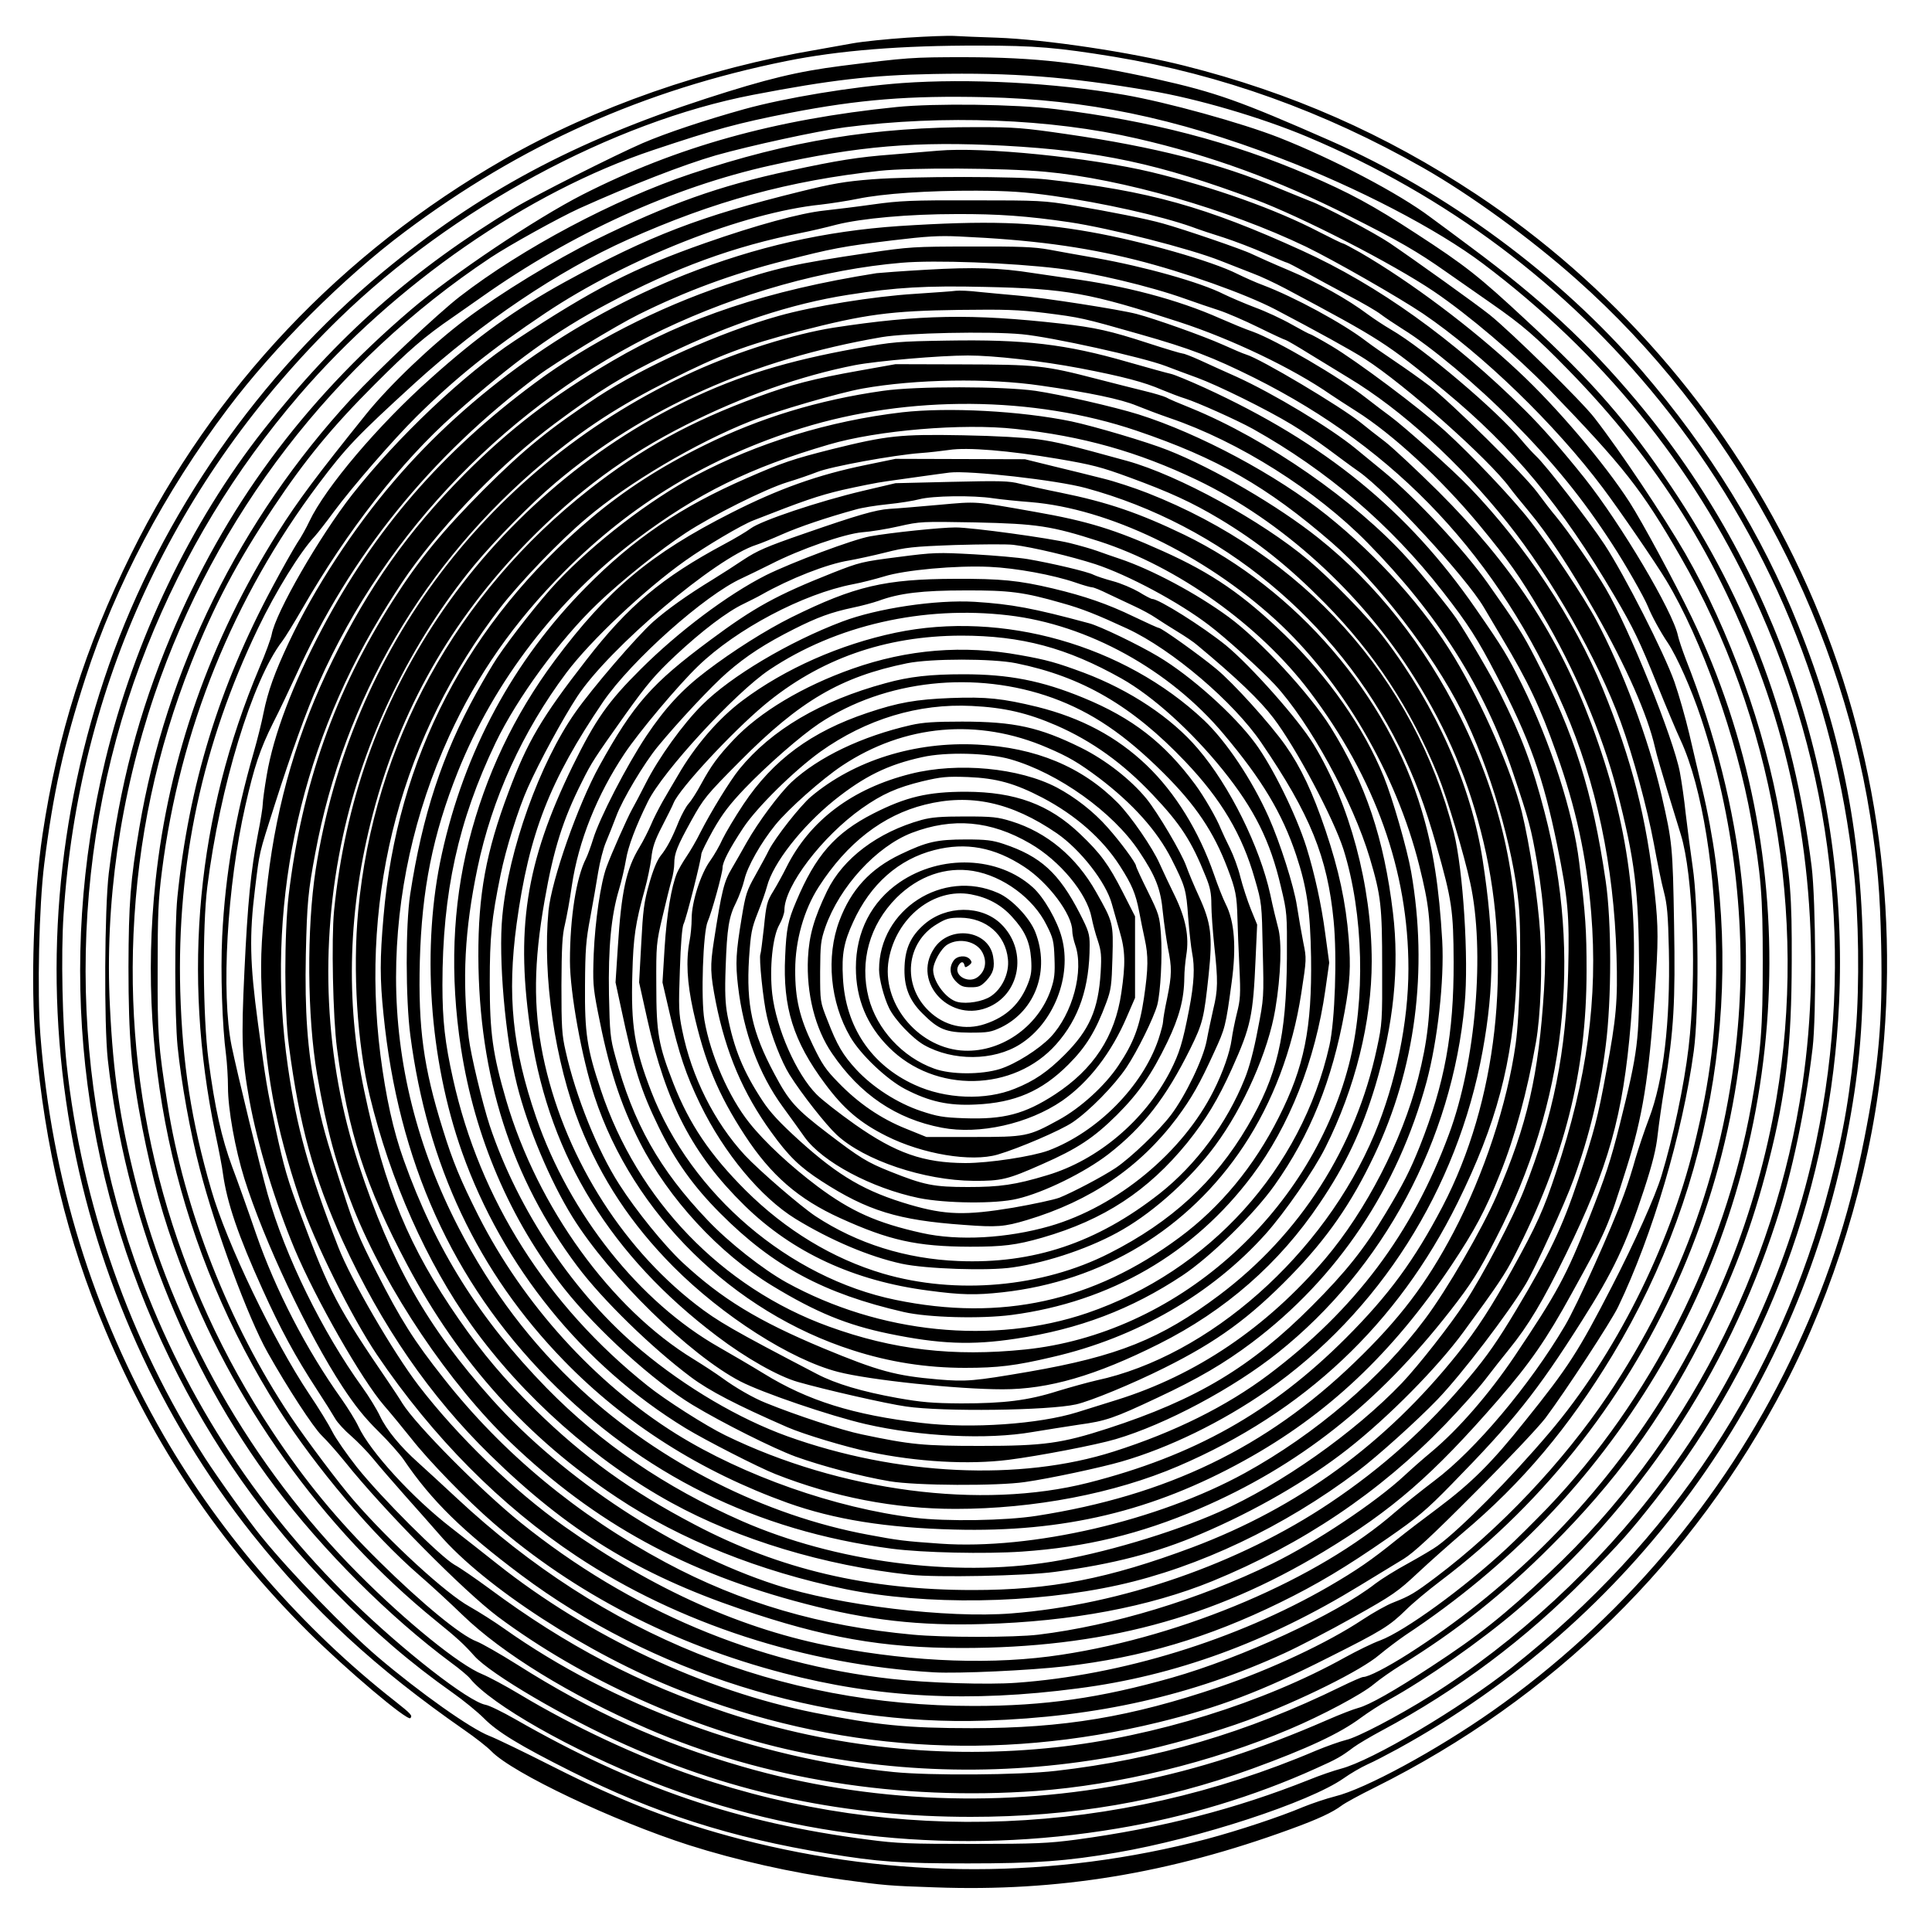
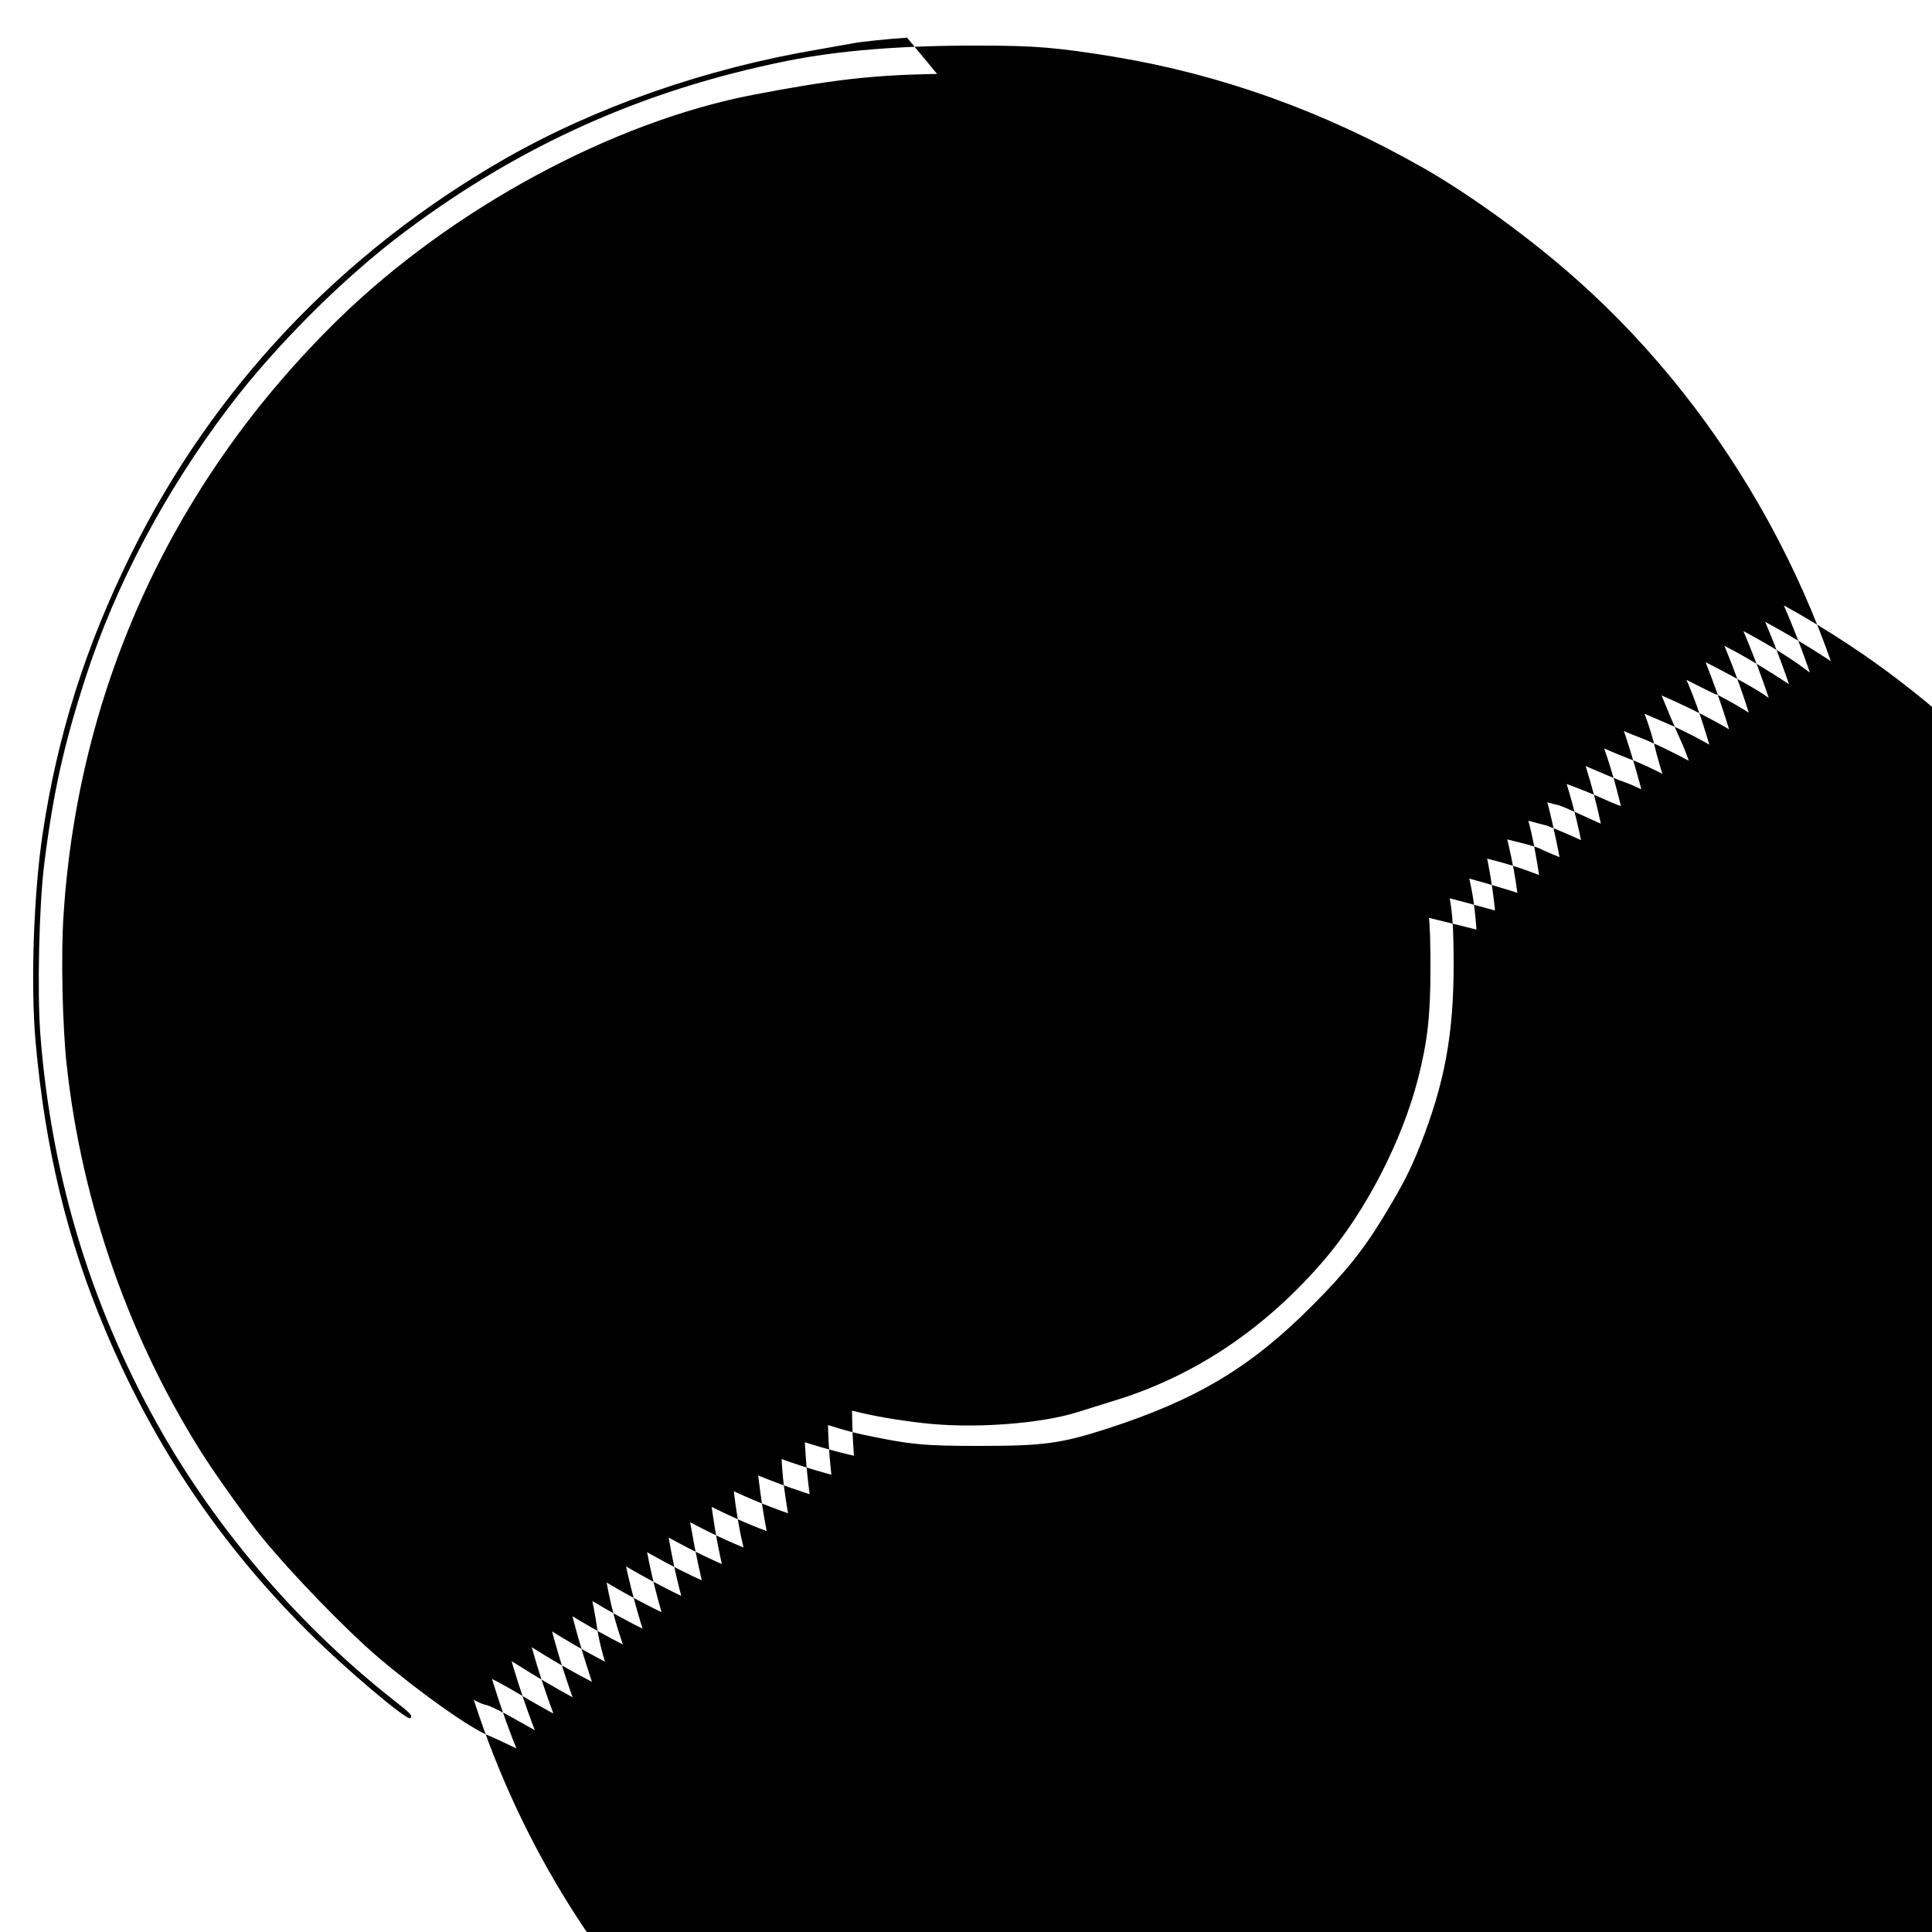
<svg xmlns="http://www.w3.org/2000/svg" version="1.0" width="100mm" height="100mm" viewBox="0 0 1000 1000" preserveAspectRatio="xMidYMid meet">
  <g transform="translate(0,1000) scale(0.1,-0.1)" fill="#000000" stroke="none">
-     <path d="M4695 9805 c-104 -7 -230 -20 -280 -29 -49 -9 -130 -23 -179 -32 -583 -98 -1155 -298 -1626 -568 -845 -485 -1506 -1184 -1930 -2041 -238 -481 -383 -941 -460 -1455 -46 -309 -62 -779 -36 -1070 49 -553 163 -1026 362 -1497 250 -595 593 -1105 1048 -1558 196 -195 514 -464 530 -448 12 13 5 21 -81 89 -477 374 -896 856 -1195 1373 -368 639 -581 1328 -639 2074 -17 220 -7 671 20 885 46 368 101 616 213 962 155 480 409 960 737 1395 240 319 599 678 916 915 600 450 1237 735 1975 884 272 55 596 81 1000 80 289 0 403 -10 698 -58 553 -92 1084 -282 1597 -574 243 -138 557 -366 795 -578 798 -708 1353 -1723 1520 -2778 38 -241 51 -390 57 -671 8 -389 -12 -617 -88 -1002 -81 -411 -200 -769 -383 -1147 -346 -718 -884 -1350 -1541 -1812 -289 -203 -659 -404 -815 -442 -47 -12 -121 -37 -165 -55 -121 -51 -332 -121 -500 -166 -789 -207 -1608 -208 -2410 -1 -335 87 -616 195 -975 377 -146 74 -293 145 -327 158 -96 37 -358 222 -578 409 -165 141 -447 432 -601 621 -63 77 -222 299 -292 407 -387 601 -639 1315 -717 2038 -22 202 -30 570 -16 776 77 1183 572 2253 1427 3086 585 569 1414 1017 2141 1157 401 77 614 102 933 108 409 8 698 -14 1125 -87 240 -40 573 -138 809 -237 723 -304 1341 -767 1827 -1369 563 -698 904 -1523 1004 -2430 26 -229 30 -597 11 -824 -28 -324 -61 -520 -136 -808 -258 -993 -815 -1837 -1645 -2493 -271 -214 -724 -482 -885 -524 -34 -9 -108 -34 -164 -57 -382 -152 -763 -250 -1206 -310 -145 -19 -210 -22 -535 -22 -325 0 -391 2 -541 22 -677 87 -1208 269 -1828 624 -65 37 -134 71 -153 74 -89 17 -424 278 -692 539 -507 495 -889 1093 -1125 1765 -359 1023 -335 2169 66 3175 191 480 453 911 787 1300 496 576 1182 1051 1831 1268 326 109 436 139 710 193 357 69 616 90 1010 81 523 -12 979 -106 1525 -315 399 -152 814 -368 1050 -546 614 -462 1084 -1039 1400 -1717 414 -889 527 -1871 325 -2830 -132 -628 -410 -1240 -799 -1759 -324 -433 -754 -830 -1201 -1110 -163 -102 -374 -213 -433 -226 -32 -8 -102 -33 -155 -55 -1037 -442 -2176 -488 -3217 -132 -293 100 -632 259 -903 422 -73 44 -161 91 -195 105 -119 48 -392 269 -642 520 -556 559 -961 1272 -1153 2031 -81 320 -116 553 -133 905 -27 533 52 1087 231 1615 314 925 926 1721 1740 2262 98 65 351 205 458 254 271 122 538 226 707 275 177 50 526 126 668 145 512 66 1065 45 1512 -58 380 -87 730 -215 1095 -399 259 -130 355 -185 508 -293 68 -47 172 -120 232 -162 161 -112 229 -171 395 -341 465 -475 781 -978 1008 -1608 235 -651 309 -1399 206 -2095 -141 -960 -611 -1868 -1305 -2521 -239 -225 -368 -328 -614 -489 -195 -128 -323 -200 -379 -215 -24 -6 -96 -34 -160 -62 -353 -154 -666 -255 -997 -322 -668 -136 -1382 -108 -2031 80 -423 122 -783 285 -1166 528 -89 56 -184 110 -210 120 -81 30 -281 194 -503 413 -218 215 -384 416 -554 673 -510 768 -759 1662 -719 2575 22 492 119 949 299 1404 117 296 236 521 426 806 164 246 302 414 524 636 178 178 256 246 405 348 28 20 95 66 147 103 468 331 990 569 1498 682 454 101 753 126 1207 102 494 -27 801 -93 1295 -277 243 -90 717 -334 929 -477 179 -121 428 -333 594 -504 394 -408 483 -522 684 -871 478 -830 658 -1853 495 -2807 -203 -1183 -894 -2225 -1904 -2870 -112 -71 -207 -120 -234 -120 -7 0 -60 -23 -117 -51 -484 -237 -956 -376 -1474 -435 -189 -22 -652 -25 -840 -6 -715 72 -1453 344 -2015 742 -52 37 -133 88 -179 114 -122 67 -411 332 -601 551 -74 85 -244 311 -327 435 -318 476 -551 1069 -637 1621 -47 301 -51 352 -50 694 0 279 3 357 22 505 93 734 369 1417 811 2005 142 189 197 247 497 521 346 315 744 583 1104 744 445 199 834 305 1305 356 160 17 640 15 855 -5 396 -36 946 -194 1350 -388 146 -71 480 -262 605 -346 309 -210 684 -573 931 -902 87 -116 273 -387 329 -480 181 -300 364 -813 439 -1235 51 -286 60 -395 60 -735 0 -352 -9 -462 -59 -745 -140 -774 -520 -1525 -1056 -2086 -66 -68 -161 -163 -212 -210 -218 -203 -526 -427 -654 -475 -39 -14 -120 -54 -180 -87 -424 -236 -988 -411 -1498 -466 -575 -62 -1153 -2 -1700 178 -456 151 -831 346 -1233 644 -68 50 -149 106 -180 123 -74 43 -375 343 -504 504 -52 66 -110 149 -128 185 -18 36 -72 124 -120 195 -183 274 -427 781 -506 1055 -104 357 -150 655 -161 1030 -18 661 115 1280 403 1879 91 190 218 395 294 476 15 17 59 73 97 125 98 132 309 375 428 493 202 200 389 350 667 536 423 283 1027 521 1427 562 51 6 137 19 190 30 131 27 364 43 616 42 169 -1 247 -6 397 -27 256 -36 555 -103 716 -160 37 -14 112 -39 167 -56 55 -18 150 -54 211 -81 61 -27 113 -49 117 -49 3 0 48 -23 99 -52 51 -28 150 -82 220 -119 71 -37 145 -80 165 -96 21 -16 72 -50 113 -76 146 -90 389 -293 563 -471 222 -225 370 -408 521 -641 70 -107 166 -276 186 -325 18 -46 66 -134 103 -188 47 -71 122 -239 171 -387 169 -509 237 -1075 191 -1600 -60 -691 -286 -1331 -673 -1908 -232 -345 -558 -690 -888 -939 -113 -85 -135 -98 -221 -132 -35 -13 -107 -54 -160 -89 -181 -120 -473 -257 -743 -349 -458 -155 -804 -213 -1280 -213 -335 0 -493 16 -815 80 -569 114 -1168 395 -1640 769 -66 53 -173 136 -238 187 -201 155 -421 395 -482 526 -15 32 -55 96 -88 143 -180 252 -341 563 -441 852 -40 117 -96 274 -124 348 -55 149 -90 304 -123 555 -29 222 -32 682 -6 895 65 518 233 1069 387 1270 15 19 62 96 105 170 233 405 511 761 785 1004 311 276 525 431 795 574 349 186 652 297 1004 367 46 9 127 28 180 42 131 33 375 55 621 55 215 1 368 -10 585 -42 209 -31 625 -137 783 -200 53 -21 128 -50 166 -65 39 -14 115 -50 170 -79 495 -264 522 -281 824 -530 354 -292 605 -595 879 -1061 99 -168 131 -236 222 -462 44 -109 98 -238 121 -287 110 -238 183 -690 183 -1146 1 -356 -29 -602 -114 -950 -130 -530 -411 -1087 -749 -1485 -202 -238 -459 -498 -579 -586 -20 -15 -88 -55 -151 -90 -63 -34 -140 -82 -170 -105 -205 -160 -693 -385 -1055 -488 -371 -105 -657 -146 -1025 -146 -1006 0 -1914 365 -2675 1075 -77 72 -167 154 -200 184 -91 81 -164 169 -198 241 -17 36 -58 103 -92 150 -207 287 -398 677 -490 1000 -38 136 -156 621 -186 765 -55 272 -24 828 71 1245 46 203 76 292 142 425 34 66 87 179 120 250 283 623 694 1132 1253 1551 87 66 408 261 520 316 241 120 481 209 752 278 250 64 300 74 563 106 175 21 239 25 345 20 374 -17 638 -52 913 -121 251 -63 566 -175 722 -256 215 -113 397 -213 465 -257 206 -132 642 -519 750 -667 16 -22 62 -78 101 -125 95 -114 207 -283 343 -522 159 -280 268 -526 307 -696 8 -37 38 -139 65 -227 27 -88 58 -189 69 -225 64 -208 83 -732 40 -1102 -23 -196 -81 -470 -140 -663 -32 -107 -139 -345 -257 -574 -173 -336 -224 -416 -450 -697 -174 -218 -276 -319 -453 -452 -69 -51 -163 -123 -209 -160 -135 -109 -208 -159 -354 -244 -478 -276 -1072 -459 -1616 -498 -150 -11 -459 -1 -646 20 -699 78 -1356 355 -1920 809 -206 166 -542 505 -612 617 -15 25 -47 73 -70 107 -267 391 -308 470 -452 857 -74 196 -91 257 -135 460 -45 212 -49 234 -91 545 -42 310 -45 453 -15 695 25 201 18 170 102 435 87 272 164 486 228 630 352 793 994 1452 1779 1828 399 190 837 313 1238 347 171 15 566 0 813 -30 179 -22 471 -91 653 -156 56 -20 135 -47 176 -60 40 -13 133 -53 206 -89 73 -36 136 -65 140 -65 3 0 59 -32 123 -72 64 -39 156 -95 203 -124 274 -165 573 -438 821 -749 229 -287 468 -707 586 -1030 65 -178 138 -448 172 -630 17 -93 40 -206 52 -250 17 -66 22 -118 26 -300 8 -378 -28 -678 -103 -875 -24 -63 -55 -156 -70 -207 -14 -51 -40 -134 -59 -185 -65 -178 -244 -576 -306 -680 -182 -308 -465 -644 -674 -801 -66 -50 -159 -124 -205 -164 -395 -344 -1089 -641 -1727 -738 -346 -53 -755 -39 -1174 40 -473 89 -935 296 -1400 625 -261 185 -551 465 -753 728 -131 171 -352 551 -416 717 -154 397 -215 618 -261 935 -116 805 51 1619 477 2325 46 77 113 181 148 230 198 277 484 569 757 773 233 173 347 244 578 356 333 161 645 264 940 310 246 39 406 48 705 41 427 -9 547 -31 1010 -182 270 -88 588 -240 782 -375 27 -18 85 -56 131 -85 191 -120 442 -353 638 -589 154 -187 208 -263 323 -458 171 -287 315 -627 390 -916 93 -360 113 -520 115 -930 1 -367 -5 -418 -100 -800 -47 -187 -74 -270 -161 -490 -115 -293 -164 -383 -385 -712 -132 -195 -288 -375 -429 -493 -46 -38 -108 -93 -139 -122 -149 -139 -463 -348 -684 -456 -381 -186 -826 -321 -1211 -368 -126 -15 -492 -15 -650 0 -478 44 -891 165 -1280 374 -457 245 -844 566 -1148 952 -155 196 -223 304 -347 548 -94 184 -117 241 -178 432 -88 274 -106 338 -137 496 -44 227 -58 422 -52 719 6 269 12 328 49 525 148 795 564 1506 1183 2023 209 175 387 291 655 426 248 126 392 180 665 251 344 89 475 106 830 111 238 3 305 1 445 -16 181 -23 193 -25 490 -110 261 -74 378 -119 593 -226 741 -371 1264 -930 1604 -1714 165 -380 256 -809 270 -1275 7 -238 -1 -324 -53 -602 -44 -240 -62 -308 -145 -558 -83 -249 -151 -391 -321 -675 -96 -160 -150 -238 -244 -350 -218 -260 -447 -466 -720 -649 -470 -315 -1080 -527 -1649 -572 -332 -26 -890 41 -1220 148 -522 169 -1096 544 -1470 962 -335 374 -519 699 -689 1216 -176 537 -205 1129 -81 1698 109 503 351 1002 680 1402 107 129 293 319 420 426 456 386 1023 640 1689 754 129 22 556 31 725 15 152 -14 626 -119 746 -165 39 -15 111 -42 161 -60 107 -39 362 -165 489 -242 50 -30 135 -87 190 -128 55 -41 125 -93 157 -115 147 -103 555 -546 648 -703 17 -29 59 -99 93 -157 138 -231 198 -358 283 -598 101 -283 156 -536 180 -827 36 -441 -21 -862 -182 -1343 -64 -194 -101 -275 -226 -501 -107 -194 -183 -311 -283 -437 -373 -467 -826 -797 -1373 -1003 -436 -163 -733 -221 -1137 -221 -543 0 -1000 107 -1440 339 -332 174 -575 350 -824 594 -163 161 -272 290 -395 467 -259 374 -384 675 -491 1185 -98 463 -83 946 45 1432 140 537 405 1003 799 1407 259 264 509 449 822 607 295 149 598 255 874 309 115 22 439 50 585 50 135 0 379 -28 580 -66 224 -43 333 -72 425 -112 39 -16 93 -37 120 -45 61 -19 267 -111 350 -157 384 -215 711 -494 982 -841 132 -169 182 -248 277 -431 175 -337 243 -528 316 -883 56 -276 64 -360 57 -645 -10 -423 -77 -756 -229 -1140 -57 -144 -212 -440 -306 -583 -75 -115 -239 -324 -326 -416 -246 -257 -625 -524 -946 -667 -248 -110 -608 -216 -870 -258 -507 -81 -1118 0 -1600 211 -397 175 -729 401 -1011 689 -348 357 -574 717 -739 1179 -55 153 -93 328 -121 545 -106 841 113 1657 623 2318 101 130 307 345 443 459 215 183 567 391 850 503 127 51 461 148 580 169 274 49 651 55 923 15 252 -36 414 -70 496 -104 39 -16 116 -45 171 -64 356 -121 756 -373 1024 -646 363 -369 604 -749 752 -1189 84 -249 94 -287 125 -466 39 -226 50 -432 36 -656 -28 -446 -86 -698 -246 -1069 -74 -170 -257 -487 -370 -637 -227 -305 -569 -597 -932 -797 -451 -248 -1105 -399 -1577 -366 -186 13 -218 17 -372 46 -536 99 -1077 373 -1487 751 -258 238 -464 510 -633 836 -215 415 -325 853 -325 1298 0 426 94 853 275 1249 145 317 336 590 595 851 349 351 750 593 1230 743 554 172 1200 167 1732 -13 419 -142 676 -289 1010 -578 238 -206 524 -577 672 -871 146 -290 268 -704 297 -1005 15 -159 6 -565 -16 -721 -43 -307 -164 -674 -322 -975 -139 -264 -279 -449 -512 -673 -457 -441 -972 -689 -1646 -794 -161 -25 -464 -30 -630 -10 -411 50 -886 217 -1235 434 -421 263 -792 672 -1024 1130 -92 183 -133 281 -184 447 -100 319 -128 525 -119 870 10 370 67 655 197 981 187 467 518 898 925 1203 316 238 588 371 995 490 251 74 692 111 965 81 347 -37 634 -118 940 -264 440 -211 851 -584 1126 -1023 172 -274 284 -541 358 -853 150 -632 69 -1345 -212 -1884 -146 -279 -279 -460 -501 -682 -384 -384 -787 -610 -1334 -749 -554 -140 -1281 -45 -1878 246 -99 48 -311 183 -403 257 -521 416 -867 962 -1006 1587 -42 187 -55 304 -55 487 0 478 82 850 275 1253 112 233 333 535 528 721 124 119 327 281 457 366 137 90 411 227 525 262 50 15 119 39 155 53 69 28 397 88 535 98 44 3 110 11 147 16 93 15 310 -3 564 -46 176 -30 223 -42 370 -96 210 -77 323 -129 467 -215 201 -121 356 -245 544 -435 257 -261 444 -545 587 -895 46 -113 134 -406 166 -554 77 -352 29 -926 -110 -1300 -190 -514 -487 -909 -935 -1246 -217 -163 -486 -297 -800 -397 -485 -155 -1122 -125 -1690 79 -249 90 -525 252 -756 445 -344 286 -636 720 -784 1162 -37 112 -99 370 -109 457 -35 300 -21 558 45 875 75 361 234 710 460 1012 125 167 408 434 616 581 107 76 291 185 354 209 255 100 332 127 459 157 80 18 183 39 230 45 47 7 130 18 185 26 55 8 118 16 140 19 101 12 555 -39 705 -80 701 -191 1296 -682 1623 -1340 79 -160 132 -301 193 -514 79 -279 87 -332 88 -600 1 -371 -46 -627 -175 -953 -51 -127 -85 -194 -177 -347 -110 -184 -208 -306 -382 -480 -316 -317 -595 -484 -1057 -634 -238 -77 -330 -90 -658 -90 -297 0 -360 6 -616 60 -101 21 -334 97 -494 162 -66 26 -159 80 -226 129 -30 22 -97 66 -149 98 -428 261 -808 787 -970 1340 -70 240 -85 349 -85 610 0 236 9 328 56 557 27 134 92 342 141 451 61 137 182 359 256 472 165 251 716 718 927 785 22 7 83 32 135 55 86 38 230 87 380 128 30 9 104 21 164 27 61 6 135 18 165 26 68 18 277 21 381 5 41 -6 129 -15 195 -20 401 -33 894 -269 1266 -608 343 -313 626 -796 745 -1273 51 -206 58 -271 58 -530 0 -247 -15 -379 -64 -572 -83 -323 -269 -684 -482 -935 -303 -355 -667 -601 -1078 -729 -58 -18 -150 -47 -205 -64 -196 -61 -547 -86 -805 -55 -352 41 -589 115 -816 255 -62 38 -166 99 -231 136 -413 234 -775 689 -948 1191 -123 359 -151 632 -101 1001 64 468 171 742 448 1150 147 214 526 552 718 639 30 14 98 47 150 73 152 78 381 157 473 165 43 3 129 17 190 31 110 25 118 25 396 20 319 -7 393 -18 641 -98 405 -131 828 -433 1088 -776 341 -451 512 -931 512 -1436 0 -276 -65 -591 -176 -857 -261 -621 -856 -1149 -1439 -1274 -44 -10 -134 -35 -200 -55 -154 -49 -277 -64 -500 -64 -150 1 -205 6 -330 28 -183 33 -318 73 -416 124 -439 229 -513 272 -627 360 -396 307 -689 786 -792 1290 -50 249 -48 479 9 802 46 264 95 419 193 613 50 101 64 122 225 349 113 158 152 204 259 305 136 127 267 227 354 268 30 15 71 35 90 46 148 84 341 160 455 178 39 7 123 25 187 41 106 27 142 31 360 39 134 4 270 5 303 1 100 -12 300 -60 424 -100 170 -56 432 -196 589 -316 86 -65 266 -228 340 -307 179 -193 404 -603 492 -898 58 -195 64 -249 64 -564 1 -279 0 -295 -27 -420 -110 -515 -397 -964 -818 -1280 -302 -226 -523 -315 -984 -395 -286 -49 -323 -52 -469 -40 -221 19 -309 43 -596 162 -337 141 -523 254 -728 444 -93 87 -239 266 -327 404 -112 174 -225 455 -277 688 -20 86 -22 126 -22 342 1 195 4 259 18 315 9 39 26 130 36 202 34 229 130 469 273 683 74 111 277 353 380 452 198 192 545 375 802 424 44 8 116 27 160 40 107 34 374 58 546 50 138 -6 331 -42 445 -81 40 -14 79 -25 87 -25 8 0 45 -15 83 -34 38 -18 99 -47 136 -64 37 -17 87 -44 110 -60 24 -16 74 -48 112 -71 38 -23 86 -55 105 -72 202 -168 323 -284 392 -375 117 -153 311 -519 363 -681 104 -332 115 -780 27 -1117 -204 -779 -900 -1391 -1675 -1471 -371 -38 -683 -2 -1016 119 -553 200 -991 655 -1180 1224 -72 214 -84 295 -82 542 1 184 5 235 27 350 14 74 32 180 41 235 9 55 27 125 40 155 13 30 37 92 54 136 32 87 145 275 214 359 105 128 282 317 361 385 99 86 196 149 345 224 121 61 192 87 305 111 44 9 103 25 132 35 108 40 227 54 448 54 231 1 305 -9 500 -65 105 -29 182 -60 340 -133 232 -108 551 -380 694 -591 253 -371 342 -591 374 -922 18 -185 7 -516 -22 -645 -144 -639 -622 -1168 -1253 -1384 -487 -166 -1076 -107 -1557 158 -121 67 -299 207 -408 322 -250 262 -386 503 -479 851 -25 90 -28 121 -32 317 -4 243 11 408 52 544 13 43 29 113 36 154 11 68 50 172 113 300 76 156 454 566 629 683 345 231 797 334 1238 282 410 -48 834 -281 1114 -615 198 -235 303 -410 375 -626 56 -168 73 -290 77 -529 5 -367 -35 -567 -167 -828 -128 -254 -302 -465 -514 -622 -446 -331 -922 -436 -1470 -323 -550 113 -1058 546 -1264 1078 -87 225 -106 343 -98 608 5 193 16 264 64 437 14 50 29 123 34 162 6 57 18 93 56 166 26 51 54 106 60 122 31 74 300 364 468 505 286 239 626 359 1020 360 313 0 547 -63 830 -222 163 -92 362 -272 525 -474 163 -203 245 -367 300 -604 32 -133 32 -139 31 -370 -3 -407 -50 -607 -204 -870 -169 -287 -394 -494 -715 -657 -348 -177 -793 -216 -1172 -105 -260 77 -504 225 -711 431 -184 184 -291 343 -373 552 -78 200 -89 261 -89 509 -1 208 0 220 32 355 18 77 39 162 47 189 8 27 14 66 14 86 0 53 15 90 89 224 63 113 75 129 251 306 310 313 522 437 865 507 124 25 442 25 565 0 340 -69 600 -220 874 -508 187 -196 296 -379 361 -609 36 -124 36 -126 41 -370 6 -244 6 -246 -26 -410 -20 -106 -44 -197 -68 -255 -91 -228 -252 -445 -440 -593 -325 -255 -653 -365 -1042 -349 -271 11 -523 90 -739 232 -79 53 -288 233 -366 316 -157 170 -276 406 -324 647 -18 87 -19 119 -12 312 4 134 12 223 19 237 13 23 92 336 92 362 0 9 28 65 62 126 48 84 85 132 163 214 117 122 290 273 386 337 340 226 809 276 1209 131 202 -74 371 -188 571 -387 168 -167 261 -305 333 -495 42 -110 48 -142 51 -259 1 -50 6 -163 10 -251 7 -144 5 -169 -13 -240 -11 -44 -23 -105 -27 -135 -9 -66 -45 -170 -93 -265 -159 -319 -499 -600 -847 -701 -223 -64 -475 -78 -663 -36 -234 52 -367 112 -539 240 -141 106 -275 230 -355 331 -106 133 -201 351 -232 531 -19 112 -7 456 17 510 20 45 77 250 77 279 0 29 35 97 107 206 71 107 263 296 399 394 237 169 508 251 784 237 168 -8 288 -36 438 -101 185 -81 345 -196 498 -358 145 -153 201 -239 275 -424 23 -56 29 -87 29 -145 0 -40 7 -136 15 -213 20 -183 19 -229 -5 -328 -10 -45 -26 -118 -34 -162 -18 -96 -109 -285 -185 -386 -63 -83 -209 -222 -286 -274 -71 -47 -222 -126 -291 -154 -29 -11 -137 -34 -240 -52 -247 -41 -350 -38 -533 15 -232 68 -368 147 -574 333 -101 92 -149 143 -190 205 -100 152 -148 269 -182 444 -11 60 -14 119 -9 249 7 200 16 260 55 336 15 31 34 83 42 116 15 67 86 192 160 283 65 81 242 238 346 307 322 214 704 248 1062 93 110 -47 161 -77 268 -157 175 -133 300 -273 374 -418 72 -143 77 -159 87 -304 6 -75 15 -156 20 -181 15 -76 11 -158 -15 -294 -34 -175 -50 -226 -98 -321 -132 -255 -375 -460 -637 -538 -165 -50 -246 -61 -410 -61 -177 0 -227 10 -402 80 -120 48 -156 70 -325 199 -165 126 -199 164 -275 307 -115 215 -146 356 -131 598 9 131 13 154 45 235 20 50 41 111 48 137 31 120 180 310 347 445 156 125 278 185 456 224 123 28 343 22 457 -11 248 -71 531 -274 665 -475 87 -130 113 -196 124 -318 6 -57 18 -139 26 -183 21 -102 21 -138 -4 -261 -12 -55 -21 -110 -21 -121 0 -11 -11 -52 -24 -92 -83 -244 -316 -479 -569 -575 -85 -31 -307 -65 -430 -65 -217 1 -360 51 -572 200 -82 58 -172 128 -199 156 -104 105 -208 340 -229 520 -15 133 2 298 37 358 14 25 26 58 26 75 0 125 196 382 401 527 105 74 182 108 313 140 98 23 125 26 236 22 148 -6 242 -32 386 -107 171 -90 310 -212 400 -352 63 -98 82 -144 100 -236 8 -43 21 -107 29 -143 19 -87 19 -150 -4 -306 -22 -148 -54 -233 -132 -349 -69 -104 -196 -220 -310 -282 -157 -86 -168 -88 -444 -88 l-240 0 -106 43 c-130 52 -247 132 -350 239 -65 66 -85 96 -132 194 -68 140 -92 242 -91 389 0 151 45 311 122 430 146 227 332 371 549 425 235 59 448 13 683 -148 122 -84 255 -254 285 -366 9 -31 27 -94 40 -141 30 -100 31 -169 9 -319 -33 -227 -144 -395 -344 -526 -157 -102 -265 -130 -468 -123 -111 4 -140 9 -227 38 -121 41 -246 121 -332 213 -70 76 -100 126 -150 256 -38 96 -38 96 -38 251 1 142 3 161 27 231 74 210 264 417 447 488 212 81 409 64 613 -55 154 -89 294 -258 318 -383 6 -31 20 -85 32 -119 18 -55 20 -78 15 -165 -12 -193 -58 -298 -187 -427 -88 -88 -157 -135 -257 -175 -152 -62 -359 -54 -519 20 -226 103 -358 302 -371 554 -7 122 5 185 53 289 89 196 236 325 420 372 164 42 311 15 466 -87 124 -81 248 -246 248 -331 0 -16 7 -49 15 -72 47 -133 -13 -358 -128 -479 -61 -63 -180 -138 -261 -164 -97 -30 -254 -30 -341 2 -164 59 -297 204 -339 367 -48 188 5 377 144 517 114 113 255 162 397 139 155 -26 312 -142 380 -280 34 -67 38 -84 41 -171 3 -79 0 -107 -18 -161 -67 -199 -268 -335 -468 -317 -229 22 -410 250 -372 469 38 219 233 374 425 339 87 -16 157 -54 213 -116 67 -73 92 -128 99 -217 4 -59 1 -84 -15 -126 -41 -107 -112 -175 -223 -212 -103 -35 -212 -10 -292 68 -139 134 -118 354 43 449 46 28 63 33 120 33 134 -1 234 -87 247 -214 8 -73 -30 -154 -89 -193 -41 -27 -123 -41 -172 -29 -58 14 -125 103 -126 165 0 39 40 111 74 132 61 37 151 17 181 -41 25 -48 15 -97 -24 -127 -48 -37 -127 8 -101 58 13 23 27 25 32 3 3 -13 5 -13 23 -1 16 13 17 17 6 31 -20 24 -67 20 -85 -6 -25 -35 -20 -76 13 -109 24 -24 38 -29 77 -29 40 0 51 5 79 34 37 40 45 69 35 127 -25 136 -225 162 -305 40 -119 -178 90 -394 290 -300 161 76 190 297 56 427 -101 98 -284 97 -398 -3 -67 -59 -97 -121 -101 -215 -5 -103 22 -176 93 -246 83 -83 121 -98 245 -99 95 0 110 3 163 28 178 88 252 296 176 492 -29 74 -121 172 -193 203 -286 127 -616 -86 -616 -397 0 -47 25 -144 52 -199 29 -60 120 -156 181 -191 149 -84 360 -83 497 4 174 110 269 352 216 551 -23 88 -93 210 -150 261 -178 161 -475 173 -690 26 -146 -100 -226 -256 -226 -442 0 -161 57 -298 171 -412 238 -239 647 -231 866 16 118 133 173 296 173 513 0 57 -5 74 -51 164 -108 210 -203 296 -395 360 -57 19 -91 23 -194 23 -152 0 -203 -12 -339 -77 -157 -75 -256 -183 -316 -343 -71 -187 -48 -424 56 -602 54 -93 190 -221 284 -270 125 -65 225 -87 365 -80 203 9 342 69 480 207 91 91 141 172 196 320 25 67 28 91 32 233 5 180 4 183 -84 339 -103 183 -255 310 -439 367 -71 22 -98 25 -240 25 -124 0 -174 -4 -225 -18 -227 -63 -407 -199 -489 -368 -68 -141 -93 -230 -99 -346 -9 -184 37 -367 125 -495 145 -213 332 -339 568 -384 194 -37 448 20 622 139 137 95 256 248 336 436 l42 97 0 211 0 211 -63 124 c-74 145 -115 201 -221 302 -161 154 -336 218 -591 219 -198 0 -311 -27 -480 -113 -198 -101 -299 -217 -399 -455 -42 -98 -51 -141 -57 -284 -13 -263 42 -439 206 -659 97 -131 182 -203 318 -271 187 -94 439 -136 576 -96 109 32 326 125 388 167 88 60 215 190 278 283 58 87 141 256 160 324 17 65 27 255 19 366 -7 94 -10 104 -68 222 -34 68 -61 127 -61 132 0 15 -81 125 -147 199 -73 83 -169 157 -263 207 -195 102 -512 132 -755 71 -304 -76 -524 -242 -645 -485 -18 -36 -48 -91 -67 -122 -33 -53 -37 -68 -49 -189 -8 -72 -16 -134 -18 -137 -9 -15 14 -243 34 -325 22 -98 76 -235 117 -300 62 -99 188 -259 244 -311 142 -132 452 -236 708 -238 144 -1 177 7 355 86 182 80 267 136 387 255 114 114 180 210 261 377 62 129 87 223 88 334 0 30 5 82 10 115 16 96 -2 191 -60 310 -27 55 -62 129 -78 165 -36 82 -149 246 -216 314 -185 187 -425 287 -726 302 -324 17 -640 -82 -863 -270 -56 -48 -184 -211 -217 -276 -12 -25 -44 -83 -70 -130 -44 -78 -51 -97 -71 -220 -30 -181 -33 -234 -19 -354 28 -238 107 -454 231 -624 41 -56 92 -127 113 -157 92 -129 347 -265 592 -316 139 -28 399 -31 509 -4 138 32 350 137 472 231 181 141 298 292 424 546 65 132 71 158 95 383 21 201 13 267 -50 405 -24 52 -54 123 -66 157 -25 70 -147 276 -206 349 -82 100 -212 201 -339 264 -215 106 -345 135 -615 135 -143 0 -203 -4 -265 -18 -254 -58 -478 -165 -619 -296 -63 -60 -171 -205 -231 -311 -26 -47 -61 -107 -76 -133 -42 -70 -53 -114 -94 -378 -20 -130 -19 -166 10 -316 52 -262 141 -472 287 -673 90 -125 148 -181 261 -254 237 -153 396 -202 736 -226 171 -13 209 -10 326 25 330 99 585 273 777 529 76 103 116 172 193 341 56 122 59 130 90 360 25 183 15 316 -31 406 -14 28 -41 96 -60 152 -79 227 -201 424 -349 566 -155 148 -338 245 -565 302 -181 44 -263 53 -450 46 -178 -7 -271 -23 -431 -77 -289 -97 -487 -242 -641 -473 -44 -66 -92 -147 -108 -180 -15 -34 -44 -84 -64 -112 -49 -67 -96 -214 -96 -299 0 -35 -5 -88 -11 -117 -19 -101 -13 -214 19 -360 59 -264 128 -432 267 -645 135 -207 278 -331 494 -429 253 -115 396 -147 671 -148 171 0 239 8 375 47 319 92 547 242 750 491 97 121 159 223 232 385 98 218 109 272 122 569 l8 175 -33 81 c-18 45 -42 119 -54 166 -11 46 -36 113 -54 149 -18 36 -39 81 -47 100 -20 52 -87 168 -133 230 -159 215 -325 344 -578 448 -216 89 -386 122 -621 122 -171 0 -281 -12 -403 -46 -336 -91 -591 -241 -758 -446 -49 -61 -146 -219 -201 -327 -20 -41 -53 -97 -72 -125 -19 -28 -41 -66 -49 -85 -29 -70 -53 -212 -64 -386 l-11 -180 36 -155 c49 -215 86 -324 159 -475 124 -255 314 -483 494 -594 182 -111 380 -195 549 -232 124 -27 449 -38 575 -19 188 27 416 106 571 197 167 97 354 267 477 434 146 197 275 488 311 706 29 173 35 351 14 423 -8 30 -27 107 -40 170 -54 246 -210 563 -375 755 -136 160 -351 303 -590 393 -140 52 -193 67 -329 91 -296 54 -584 30 -868 -70 -258 -91 -480 -224 -616 -368 -83 -88 -116 -134 -169 -231 -22 -41 -51 -86 -64 -100 -13 -14 -35 -55 -50 -90 -36 -90 -62 -139 -95 -180 -18 -23 -39 -73 -59 -145 -27 -95 -32 -137 -41 -310 l-11 -200 42 -189 c97 -437 235 -702 503 -965 249 -244 567 -391 952 -441 171 -23 245 -24 383 -9 518 57 964 327 1249 757 151 228 253 498 298 788 28 181 28 182 11 265 -9 46 -24 131 -33 189 -15 102 -88 330 -146 460 -87 195 -220 393 -335 502 -413 389 -1044 569 -1597 453 -286 -60 -572 -186 -792 -351 -123 -92 -246 -234 -335 -389 -23 -38 -58 -99 -79 -135 -20 -36 -48 -90 -60 -120 -13 -30 -39 -82 -59 -115 -69 -113 -94 -230 -112 -515 l-12 -185 28 -130 c67 -315 103 -429 196 -620 84 -172 179 -306 319 -446 273 -274 536 -415 949 -510 127 -29 398 -36 559 -15 509 67 942 318 1244 721 193 257 327 596 379 961 l20 141 -21 154 c-19 145 -55 309 -97 444 -53 168 -176 418 -265 538 -109 148 -334 349 -502 449 -102 61 -303 158 -358 172 -288 78 -401 99 -592 111 -201 12 -506 -34 -685 -102 -276 -104 -578 -284 -725 -431 -99 -98 -226 -274 -293 -407 -28 -55 -60 -116 -71 -135 -25 -45 -107 -230 -131 -296 -31 -82 -60 -283 -67 -452 -5 -144 -4 -169 21 -297 56 -290 115 -476 218 -678 148 -291 410 -575 685 -742 227 -138 386 -203 603 -248 262 -54 429 -61 658 -26 327 49 598 152 862 327 146 97 372 319 477 467 185 261 298 542 363 900 28 155 32 229 21 376 -15 189 -51 356 -120 561 -67 198 -128 327 -207 439 -77 110 -270 324 -359 397 -84 70 -283 212 -297 212 -5 0 -64 27 -131 59 -132 64 -253 106 -417 145 -177 42 -271 51 -505 50 -364 -1 -520 -37 -848 -199 -133 -66 -305 -175 -440 -278 -126 -95 -215 -192 -312 -337 -102 -153 -242 -425 -275 -533 -12 -39 -29 -85 -37 -101 -50 -97 -83 -304 -83 -530 0 -163 61 -501 127 -701 199 -607 717 -1116 1337 -1314 189 -61 381 -91 581 -91 170 0 261 11 452 56 435 100 825 326 1104 637 99 111 249 327 309 447 154 306 240 653 240 964 0 390 -114 816 -300 1122 -78 129 -327 409 -455 514 -120 97 -347 240 -382 240 -5 0 -36 16 -68 36 -33 19 -93 45 -135 56 -41 11 -86 26 -100 33 -30 16 -217 60 -340 81 -47 8 -173 19 -280 25 -184 10 -206 10 -390 -14 -188 -24 -200 -27 -340 -82 -290 -115 -405 -178 -635 -349 -302 -224 -395 -329 -573 -651 -111 -201 -247 -589 -263 -749 -32 -338 33 -782 162 -1109 111 -279 265 -512 484 -733 255 -256 608 -482 853 -545 163 -42 618 -90 852 -90 237 0 480 70 809 235 343 172 623 417 831 727 135 199 219 378 289 610 94 314 125 612 91 894 -46 384 -141 669 -322 960 -107 172 -366 452 -528 571 -166 122 -398 246 -565 302 -33 11 -85 29 -115 40 -30 11 -94 29 -142 41 -106 26 -508 81 -592 81 -77 0 -336 -27 -442 -46 -89 -16 -406 -135 -539 -201 -198 -100 -454 -292 -650 -488 -169 -168 -233 -260 -351 -500 -245 -502 -298 -852 -214 -1397 98 -629 414 -1140 960 -1553 150 -114 318 -209 420 -238 136 -39 459 -113 560 -127 190 -28 737 -21 880 11 75 17 291 106 457 189 273 136 440 258 653 476 188 193 315 375 433 624 213 448 280 958 191 1468 -21 119 -96 380 -142 493 -104 255 -285 513 -513 734 -213 206 -375 318 -629 432 -249 112 -390 156 -665 204 -317 56 -293 54 -495 36 -102 -9 -217 -19 -257 -21 -71 -5 -165 -32 -438 -127 -200 -69 -245 -89 -318 -137 -40 -27 -110 -72 -157 -101 -133 -81 -239 -157 -310 -220 -84 -75 -314 -342 -402 -468 -184 -261 -346 -713 -378 -1055 -21 -217 15 -630 76 -873 55 -221 172 -499 287 -684 192 -309 607 -715 869 -851 114 -59 463 -178 648 -221 283 -65 629 -82 865 -41 66 11 174 28 240 38 139 19 180 33 405 139 212 99 346 178 490 286 444 335 754 798 904 1350 57 213 92 524 81 729 -16 276 -46 474 -106 674 -176 596 -649 1146 -1229 1428 -232 112 -398 169 -640 218 -80 16 -174 37 -210 46 -57 15 -101 16 -355 10 l-290 -7 -170 -40 c-228 -54 -526 -154 -579 -194 -23 -17 -85 -54 -138 -82 -321 -172 -496 -318 -714 -600 -231 -297 -305 -423 -402 -683 -117 -311 -157 -531 -156 -850 2 -621 171 -1150 513 -1605 129 -172 382 -419 586 -572 96 -72 237 -145 500 -260 85 -37 301 -102 425 -128 247 -52 513 -67 720 -41 157 20 454 77 555 107 258 76 610 264 840 448 546 436 901 1098 966 1804 22 232 -8 697 -56 888 -203 802 -779 1440 -1585 1757 -69 27 -172 61 -230 75 -58 15 -172 43 -255 63 l-150 37 -335 1 -335 1 -155 -32 c-245 -50 -450 -123 -694 -247 -419 -212 -641 -398 -914 -764 -212 -285 -359 -596 -446 -939 -84 -333 -98 -691 -40 -1068 71 -462 255 -890 533 -1243 170 -215 464 -482 666 -604 156 -94 416 -224 532 -267 136 -49 340 -103 488 -128 137 -23 558 -25 700 -4 127 18 393 75 500 106 246 71 520 205 753 367 581 405 985 1041 1116 1758 61 333 61 595 0 990 -59 383 -240 792 -507 1144 -77 102 -273 304 -395 407 -241 203 -672 439 -937 513 -301 83 -363 98 -461 112 -66 9 -220 18 -389 21 -326 6 -393 -1 -679 -72 -202 -51 -256 -69 -441 -150 -342 -149 -585 -313 -833 -565 -375 -379 -628 -848 -745 -1380 -106 -479 -66 -1063 105 -1545 210 -590 623 -1101 1156 -1427 102 -62 377 -203 466 -238 302 -119 617 -180 931 -180 407 0 824 80 1153 221 651 279 1136 736 1446 1363 202 409 287 728 305 1151 22 485 -72 922 -290 1363 -185 372 -437 690 -736 928 -207 165 -540 360 -778 454 -105 42 -382 124 -500 149 -262 54 -636 74 -875 47 -378 -44 -751 -159 -1070 -328 -237 -126 -524 -346 -718 -552 -84 -89 -236 -282 -309 -391 -22 -33 -70 -114 -107 -181 -177 -320 -280 -633 -343 -1044 -24 -159 -24 -541 1 -730 88 -671 350 -1226 796 -1684 317 -326 707 -573 1157 -735 242 -86 509 -129 863 -138 566 -15 1026 95 1500 357 430 237 768 556 1072 1010 121 182 176 284 252 474 78 194 140 422 186 681 24 136 34 387 22 566 -12 181 -54 457 -95 626 -53 214 -203 557 -348 798 -156 258 -393 523 -661 738 -261 209 -661 423 -975 522 -125 39 -404 103 -533 122 -168 24 -619 25 -790 0 -333 -47 -638 -140 -925 -282 -224 -110 -413 -232 -585 -377 -640 -539 -1005 -1240 -1075 -2063 -19 -215 -19 -324 0 -505 76 -762 357 -1383 851 -1886 490 -497 1075 -787 1779 -880 162 -21 483 -28 675 -15 332 23 608 90 916 221 513 220 925 544 1300 1025 107 137 149 202 239 379 359 695 445 1453 250 2201 -65 250 -118 391 -231 617 -44 89 -172 307 -227 388 -42 61 -169 218 -253 311 -268 297 -725 615 -1118 776 -60 24 -119 49 -130 56 -12 6 -61 21 -111 33 -49 12 -160 40 -245 62 -273 71 -313 75 -700 76 l-345 1 -185 -33 c-242 -43 -354 -72 -530 -137 -344 -126 -597 -265 -868 -477 -690 -540 -1118 -1318 -1198 -2183 -29 -310 -5 -688 60 -958 106 -438 295 -862 528 -1188 263 -367 642 -703 1035 -918 346 -190 790 -324 1233 -372 138 -15 597 -6 750 15 302 40 528 99 755 196 282 120 555 278 760 439 213 167 466 424 600 607 171 233 217 301 263 392 260 506 374 956 374 1477 0 213 -5 284 -38 560 -31 259 -147 619 -297 923 -75 150 -95 184 -239 392 -351 508 -779 857 -1403 1143 -77 35 -156 68 -175 72 -19 4 -120 32 -225 62 -319 92 -532 117 -935 110 -250 -4 -276 -6 -466 -40 -360 -65 -607 -141 -871 -267 -515 -246 -975 -647 -1298 -1130 -302 -453 -480 -954 -536 -1515 -14 -146 -6 -548 15 -710 57 -433 148 -715 364 -1122 268 -504 622 -897 1087 -1205 328 -218 736 -381 1180 -473 415 -85 972 -77 1415 21 415 92 857 302 1235 587 106 80 309 263 415 373 127 132 369 450 458 599 51 86 203 418 247 541 81 222 135 446 166 690 31 240 31 644 0 854 -68 463 -161 760 -363 1151 -66 129 -99 180 -248 391 -123 174 -374 442 -538 577 -51 42 -116 95 -145 119 -130 107 -426 285 -617 372 -63 28 -149 67 -190 86 -42 19 -81 34 -88 34 -7 0 -88 24 -180 54 -193 63 -273 81 -450 101 -459 52 -734 47 -1177 -21 -204 -32 -495 -123 -724 -227 -1057 -482 -1778 -1432 -1957 -2578 -47 -304 -44 -762 7 -1059 51 -293 100 -472 188 -693 169 -423 498 -912 817 -1216 436 -416 902 -671 1521 -832 324 -85 594 -115 923 -105 456 13 858 89 1185 222 468 192 866 460 1205 811 79 82 172 186 208 233 36 47 91 117 122 155 100 123 175 248 294 491 222 453 297 718 337 1199 49 582 -9 1023 -203 1545 -170 456 -413 827 -792 1205 -111 110 -235 226 -276 258 -41 31 -97 75 -125 98 -107 86 -522 333 -595 354 -14 4 -68 27 -121 51 -103 46 -351 134 -446 159 -88 23 -480 84 -611 95 -65 6 -156 14 -204 19 -49 6 -103 8 -120 6 -18 -3 -114 -9 -213 -16 -214 -13 -527 -64 -704 -114 -307 -86 -692 -259 -937 -419 -249 -164 -380 -270 -590 -480 -215 -216 -334 -361 -470 -574 -301 -471 -472 -955 -540 -1527 -23 -200 -23 -597 1 -775 55 -419 129 -684 278 -1012 202 -441 452 -804 764 -1109 399 -391 767 -617 1295 -797 433 -148 737 -202 1146 -202 724 0 1300 153 1872 498 359 217 565 396 905 787 164 189 250 313 380 550 180 326 185 336 284 650 83 263 115 462 146 900 19 273 19 347 0 521 -42 390 -118 689 -269 1059 -147 359 -400 741 -691 1044 -82 86 -339 315 -410 367 -22 16 -79 59 -125 95 -138 108 -462 297 -585 342 -39 13 -115 45 -170 69 -218 97 -494 170 -785 208 -47 7 -130 19 -185 27 -170 27 -307 31 -548 17 -126 -7 -243 -16 -260 -18 -562 -89 -981 -228 -1367 -454 -311 -182 -534 -354 -765 -586 -293 -296 -494 -580 -685 -967 -178 -362 -286 -728 -334 -1134 -32 -270 -39 -397 -32 -564 18 -424 69 -704 199 -1091 72 -215 267 -608 398 -802 289 -427 641 -782 1034 -1043 526 -349 1184 -562 1850 -601 128 -7 493 10 677 31 401 47 741 148 1113 330 192 94 341 183 560 335 154 107 195 141 329 278 322 329 441 478 673 844 163 257 228 393 322 679 45 138 63 211 71 285 6 54 22 167 36 249 48 297 56 436 49 840 -7 407 -9 425 -65 670 -66 287 -203 653 -338 905 -63 119 -238 381 -343 515 -91 117 -305 342 -438 463 -137 123 -458 363 -589 441 -57 34 -107 61 -110 61 -4 0 -47 23 -97 51 -49 28 -135 68 -190 88 -55 21 -127 52 -160 68 -122 62 -411 143 -665 188 -80 14 -188 33 -240 43 -77 14 -152 17 -405 16 -296 0 -320 -2 -530 -33 -385 -57 -474 -77 -740 -166 -350 -117 -709 -301 -987 -508 -481 -356 -830 -759 -1101 -1272 -153 -289 -251 -549 -286 -755 -12 -69 -21 -137 -21 -152 0 -16 -11 -85 -25 -155 -37 -191 -53 -353 -70 -712 -17 -352 -13 -450 26 -666 42 -231 134 -531 234 -770 110 -261 348 -677 462 -809 34 -39 98 -117 142 -172 89 -114 290 -321 426 -438 419 -363 926 -626 1500 -776 487 -128 965 -153 1525 -79 504 65 980 239 1460 533 85 52 187 114 225 137 53 33 142 115 370 344 165 165 329 339 364 385 104 139 340 500 376 575 178 370 334 898 392 1325 28 210 25 749 -6 955 -12 83 -28 206 -36 275 -7 69 -21 165 -30 213 -33 175 -264 748 -384 951 -60 103 -199 303 -256 371 -23 27 -67 84 -97 125 -69 94 -444 464 -558 552 -47 36 -128 93 -180 128 -52 35 -120 82 -150 105 -120 92 -371 228 -535 290 -33 12 -91 38 -130 57 -132 67 -494 170 -760 217 -297 53 -541 60 -991 31 -384 -26 -742 -107 -1109 -252 -576 -228 -1113 -608 -1507 -1070 -207 -241 -413 -556 -542 -831 -75 -159 -109 -254 -132 -367 -9 -47 -32 -139 -51 -205 -95 -329 -147 -629 -163 -952 -9 -185 0 -463 20 -613 5 -41 10 -116 10 -167 0 -114 37 -321 85 -474 100 -319 327 -801 508 -1077 63 -96 113 -159 185 -230 54 -53 113 -120 132 -148 143 -211 304 -369 607 -596 673 -504 1558 -782 2403 -754 579 19 1070 130 1550 350 74 34 234 117 355 185 205 115 228 131 335 231 63 59 167 151 230 205 310 261 549 545 777 922 533 882 700 1939 463 2933 -17 69 -46 195 -66 280 -20 85 -55 207 -77 270 -53 150 -257 551 -361 710 -82 125 -305 413 -356 460 -15 14 -48 50 -74 81 -125 151 -505 474 -676 573 -36 21 -89 56 -119 78 -105 79 -261 166 -408 228 -81 34 -168 73 -193 85 -45 23 -355 129 -460 158 -84 24 -276 62 -460 93 -158 26 -180 27 -525 27 -316 1 -379 -2 -515 -21 -85 -12 -200 -26 -255 -32 -122 -13 -350 -75 -615 -168 -373 -131 -578 -237 -985 -505 -263 -173 -609 -501 -842 -797 -169 -216 -397 -611 -417 -725 -4 -21 -32 -98 -63 -170 -324 -768 -401 -1582 -229 -2409 19 -89 37 -183 40 -211 21 -150 78 -319 205 -599 92 -204 170 -348 279 -515 42 -64 85 -133 97 -154 12 -21 49 -61 83 -90 33 -29 84 -81 114 -118 29 -36 103 -121 164 -190 61 -68 140 -158 176 -199 235 -274 775 -624 1248 -809 801 -315 1632 -371 2475 -166 314 77 534 160 880 335 279 140 316 163 403 248 33 33 113 100 178 149 1108 838 1706 2228 1559 3627 -39 368 -136 755 -290 1146 -18 47 -36 101 -40 120 -26 125 -295 578 -483 815 -115 144 -219 263 -309 352 -371 368 -760 647 -1154 826 -498 227 -790 309 -1319 368 -147 17 -698 17 -905 1 -141 -11 -205 -22 -375 -64 -515 -127 -777 -227 -1217 -468 -254 -140 -449 -279 -693 -498 -272 -242 -545 -564 -629 -741 -15 -32 -43 -83 -63 -112 -19 -30 -76 -130 -126 -224 -278 -518 -435 -1029 -494 -1610 -15 -153 -14 -614 1 -770 19 -188 65 -444 115 -635 80 -311 250 -771 351 -950 104 -185 236 -387 280 -430 26 -25 81 -87 122 -138 200 -250 612 -666 790 -800 438 -326 1001 -580 1544 -697 575 -123 1161 -126 1738 -9 181 37 431 108 599 170 273 102 588 258 682 339 36 30 97 76 135 102 538 356 966 802 1295 1348 711 1180 783 2681 186 3920 -88 182 -255 492 -321 595 -130 202 -378 494 -578 680 -239 224 -557 462 -815 612 -46 26 -87 48 -91 48 -5 0 -59 27 -122 59 -228 119 -547 232 -869 310 -318 76 -872 132 -1105 111 -60 -5 -168 -14 -240 -20 -173 -13 -280 -30 -530 -84 -363 -78 -626 -172 -1002 -357 -210 -104 -494 -277 -672 -411 -171 -128 -395 -341 -517 -493 -251 -312 -353 -448 -455 -610 -352 -557 -566 -1167 -634 -1805 -103 -961 122 -1922 638 -2735 191 -300 487 -650 727 -858 58 -50 159 -143 225 -207 206 -199 556 -414 955 -587 602 -262 1304 -374 2015 -323 424 31 904 148 1310 320 166 70 375 181 435 232 31 26 94 70 141 99 289 178 530 369 779 619 329 328 564 650 771 1054 164 321 269 598 353 931 91 356 119 606 120 1040 1 340 -6 431 -60 745 -78 456 -262 966 -491 1365 -113 195 -337 531 -470 702 -65 85 -433 446 -543 534 -70 56 -386 282 -517 371 -79 53 -339 191 -413 218 -19 7 -91 37 -160 65 -306 129 -644 215 -1100 281 -220 32 -267 36 -460 36 -536 1 -970 -70 -1485 -242 -395 -132 -873 -386 -1195 -635 -114 -88 -426 -382 -562 -529 -576 -625 -959 -1400 -1097 -2221 -46 -273 -55 -388 -56 -720 0 -368 15 -539 71 -830 54 -273 107 -465 195 -701 267 -718 735 -1373 1324 -1852 111 -90 145 -121 201 -184 85 -94 466 -318 784 -460 564 -252 1143 -372 1785 -372 523 0 989 80 1456 249 285 104 453 182 563 264 38 28 103 70 145 93 192 106 477 305 666 467 629 537 1080 1214 1338 2007 83 256 150 572 189 899 20 170 17 761 -5 940 -93 740 -326 1370 -726 1965 -222 331 -408 545 -751 862 -245 228 -316 284 -570 449 -225 147 -344 211 -560 304 -394 170 -819 281 -1305 340 -209 26 -627 31 -825 11 -630 -64 -1136 -205 -1624 -453 -245 -125 -677 -415 -891 -598 -561 -479 -960 -1021 -1240 -1685 -167 -398 -267 -779 -322 -1230 -22 -185 -25 -781 -5 -965 89 -802 397 -1588 865 -2210 250 -332 594 -675 912 -911 44 -32 88 -69 98 -82 110 -135 523 -370 942 -535 753 -296 1587 -380 2410 -241 354 59 709 167 1025 310 112 50 132 62 196 110 23 17 89 56 147 87 391 209 744 473 1058 793 177 179 231 241 359 404 577 739 906 1629 949 2569 52 1136 -323 2251 -1048 3116 -254 303 -497 528 -861 798 -74 55 -166 124 -205 152 -164 124 -506 303 -785 413 -194 76 -580 183 -800 221 -361 63 -808 86 -1152 61 -257 -19 -603 -76 -816 -135 -204 -57 -403 -123 -526 -176 -143 -62 -554 -269 -661 -334 -528 -319 -921 -666 -1301 -1150 -379 -482 -669 -1088 -819 -1710 -253 -1048 -135 -2137 335 -3100 219 -449 494 -838 843 -1194 218 -221 401 -378 619 -532 57 -40 130 -100 163 -133 70 -71 187 -142 450 -274 433 -217 828 -344 1330 -426 262 -43 372 -51 725 -51 351 0 511 12 769 56 426 73 997 260 1175 384 35 25 90 57 123 72 32 14 103 51 158 81 1211 665 2060 1825 2324 3172 62 317 84 554 84 900 -1 626 -105 1170 -336 1745 -187 468 -458 908 -808 1315 -425 495 -1011 927 -1614 1192 -468 206 -592 250 -900 319 -384 85 -623 112 -990 113 -276 0 -299 -2 -640 -45 -227 -29 -385 -67 -700 -169 -684 -222 -1175 -485 -1675 -899 -636 -526 -1143 -1255 -1416 -2033 -274 -784 -341 -1598 -198 -2407 134 -760 463 -1492 939 -2091 317 -398 638 -694 1099 -1015 55 -38 118 -87 140 -110 110 -113 632 -360 1021 -485 248 -79 534 -143 795 -179 219 -30 242 -32 482 -40 633 -23 1210 72 1837 301 143 52 218 87 266 123 17 13 94 55 171 93 922 460 1648 1172 2122 2082 254 488 434 1075 497 1620 106 923 -49 1843 -450 2665 -372 762 -944 1416 -1645 1880 -472 312 -958 526 -1510 665 -278 70 -719 136 -970 145 -91 3 -190 7 -220 9 -30 2 -140 -2 -245 -9z" />
+     <path d="M4695 9805 c-104 -7 -230 -20 -280 -29 -49 -9 -130 -23 -179 -32 -583 -98 -1155 -298 -1626 -568 -845 -485 -1506 -1184 -1930 -2041 -238 -481 -383 -941 -460 -1455 -46 -309 -62 -779 -36 -1070 49 -553 163 -1026 362 -1497 250 -595 593 -1105 1048 -1558 196 -195 514 -464 530 -448 12 13 5 21 -81 89 -477 374 -896 856 -1195 1373 -368 639 -581 1328 -639 2074 -17 220 -7 671 20 885 46 368 101 616 213 962 155 480 409 960 737 1395 240 319 599 678 916 915 600 450 1237 735 1975 884 272 55 596 81 1000 80 289 0 403 -10 698 -58 553 -92 1084 -282 1597 -574 243 -138 557 -366 795 -578 798 -708 1353 -1723 1520 -2778 38 -241 51 -390 57 -671 8 -389 -12 -617 -88 -1002 -81 -411 -200 -769 -383 -1147 -346 -718 -884 -1350 -1541 -1812 -289 -203 -659 -404 -815 -442 -47 -12 -121 -37 -165 -55 -121 -51 -332 -121 -500 -166 -789 -207 -1608 -208 -2410 -1 -335 87 -616 195 -975 377 -146 74 -293 145 -327 158 -96 37 -358 222 -578 409 -165 141 -447 432 -601 621 -63 77 -222 299 -292 407 -387 601 -639 1315 -717 2038 -22 202 -30 570 -16 776 77 1183 572 2253 1427 3086 585 569 1414 1017 2141 1157 401 77 614 102 933 108 409 8 698 -14 1125 -87 240 -40 573 -138 809 -237 723 -304 1341 -767 1827 -1369 563 -698 904 -1523 1004 -2430 26 -229 30 -597 11 -824 -28 -324 -61 -520 -136 -808 -258 -993 -815 -1837 -1645 -2493 -271 -214 -724 -482 -885 -524 -34 -9 -108 -34 -164 -57 -382 -152 -763 -250 -1206 -310 -145 -19 -210 -22 -535 -22 -325 0 -391 2 -541 22 -677 87 -1208 269 -1828 624 -65 37 -134 71 -153 74 -89 17 -424 278 -692 539 -507 495 -889 1093 -1125 1765 -359 1023 -335 2169 66 3175 191 480 453 911 787 1300 496 576 1182 1051 1831 1268 326 109 436 139 710 193 357 69 616 90 1010 81 523 -12 979 -106 1525 -315 399 -152 814 -368 1050 -546 614 -462 1084 -1039 1400 -1717 414 -889 527 -1871 325 -2830 -132 -628 -410 -1240 -799 -1759 -324 -433 -754 -830 -1201 -1110 -163 -102 -374 -213 -433 -226 -32 -8 -102 -33 -155 -55 -1037 -442 -2176 -488 -3217 -132 -293 100 -632 259 -903 422 -73 44 -161 91 -195 105 -119 48 -392 269 -642 520 -556 559 -961 1272 -1153 2031 -81 320 -116 553 -133 905 -27 533 52 1087 231 1615 314 925 926 1721 1740 2262 98 65 351 205 458 254 271 122 538 226 707 275 177 50 526 126 668 145 512 66 1065 45 1512 -58 380 -87 730 -215 1095 -399 259 -130 355 -185 508 -293 68 -47 172 -120 232 -162 161 -112 229 -171 395 -341 465 -475 781 -978 1008 -1608 235 -651 309 -1399 206 -2095 -141 -960 -611 -1868 -1305 -2521 -239 -225 -368 -328 -614 -489 -195 -128 -323 -200 -379 -215 -24 -6 -96 -34 -160 -62 -353 -154 -666 -255 -997 -322 -668 -136 -1382 -108 -2031 80 -423 122 -783 285 -1166 528 -89 56 -184 110 -210 120 -81 30 -281 194 -503 413 -218 215 -384 416 -554 673 -510 768 -759 1662 -719 2575 22 492 119 949 299 1404 117 296 236 521 426 806 164 246 302 414 524 636 178 178 256 246 405 348 28 20 95 66 147 103 468 331 990 569 1498 682 454 101 753 126 1207 102 494 -27 801 -93 1295 -277 243 -90 717 -334 929 -477 179 -121 428 -333 594 -504 394 -408 483 -522 684 -871 478 -830 658 -1853 495 -2807 -203 -1183 -894 -2225 -1904 -2870 -112 -71 -207 -120 -234 -120 -7 0 -60 -23 -117 -51 -484 -237 -956 -376 -1474 -435 -189 -22 -652 -25 -840 -6 -715 72 -1453 344 -2015 742 -52 37 -133 88 -179 114 -122 67 -411 332 -601 551 -74 85 -244 311 -327 435 -318 476 -551 1069 -637 1621 -47 301 -51 352 -50 694 0 279 3 357 22 505 93 734 369 1417 811 2005 142 189 197 247 497 521 346 315 744 583 1104 744 445 199 834 305 1305 356 160 17 640 15 855 -5 396 -36 946 -194 1350 -388 146 -71 480 -262 605 -346 309 -210 684 -573 931 -902 87 -116 273 -387 329 -480 181 -300 364 -813 439 -1235 51 -286 60 -395 60 -735 0 -352 -9 -462 -59 -745 -140 -774 -520 -1525 -1056 -2086 -66 -68 -161 -163 -212 -210 -218 -203 -526 -427 -654 -475 -39 -14 -120 -54 -180 -87 -424 -236 -988 -411 -1498 -466 -575 -62 -1153 -2 -1700 178 -456 151 -831 346 -1233 644 -68 50 -149 106 -180 123 -74 43 -375 343 -504 504 -52 66 -110 149 -128 185 -18 36 -72 124 -120 195 -183 274 -427 781 -506 1055 -104 357 -150 655 -161 1030 -18 661 115 1280 403 1879 91 190 218 395 294 476 15 17 59 73 97 125 98 132 309 375 428 493 202 200 389 350 667 536 423 283 1027 521 1427 562 51 6 137 19 190 30 131 27 364 43 616 42 169 -1 247 -6 397 -27 256 -36 555 -103 716 -160 37 -14 112 -39 167 -56 55 -18 150 -54 211 -81 61 -27 113 -49 117 -49 3 0 48 -23 99 -52 51 -28 150 -82 220 -119 71 -37 145 -80 165 -96 21 -16 72 -50 113 -76 146 -90 389 -293 563 -471 222 -225 370 -408 521 -641 70 -107 166 -276 186 -325 18 -46 66 -134 103 -188 47 -71 122 -239 171 -387 169 -509 237 -1075 191 -1600 -60 -691 -286 -1331 -673 -1908 -232 -345 -558 -690 -888 -939 -113 -85 -135 -98 -221 -132 -35 -13 -107 -54 -160 -89 -181 -120 -473 -257 -743 -349 -458 -155 -804 -213 -1280 -213 -335 0 -493 16 -815 80 -569 114 -1168 395 -1640 769 -66 53 -173 136 -238 187 -201 155 -421 395 -482 526 -15 32 -55 96 -88 143 -180 252 -341 563 -441 852 -40 117 -96 274 -124 348 -55 149 -90 304 -123 555 -29 222 -32 682 -6 895 65 518 233 1069 387 1270 15 19 62 96 105 170 233 405 511 761 785 1004 311 276 525 431 795 574 349 186 652 297 1004 367 46 9 127 28 180 42 131 33 375 55 621 55 215 1 368 -10 585 -42 209 -31 625 -137 783 -200 53 -21 128 -50 166 -65 39 -14 115 -50 170 -79 495 -264 522 -281 824 -530 354 -292 605 -595 879 -1061 99 -168 131 -236 222 -462 44 -109 98 -238 121 -287 110 -238 183 -690 183 -1146 1 -356 -29 -602 -114 -950 -130 -530 -411 -1087 -749 -1485 -202 -238 -459 -498 -579 -586 -20 -15 -88 -55 -151 -90 -63 -34 -140 -82 -170 -105 -205 -160 -693 -385 -1055 -488 -371 -105 -657 -146 -1025 -146 -1006 0 -1914 365 -2675 1075 -77 72 -167 154 -200 184 -91 81 -164 169 -198 241 -17 36 -58 103 -92 150 -207 287 -398 677 -490 1000 -38 136 -156 621 -186 765 -55 272 -24 828 71 1245 46 203 76 292 142 425 34 66 87 179 120 250 283 623 694 1132 1253 1551 87 66 408 261 520 316 241 120 481 209 752 278 250 64 300 74 563 106 175 21 239 25 345 20 374 -17 638 -52 913 -121 251 -63 566 -175 722 -256 215 -113 397 -213 465 -257 206 -132 642 -519 750 -667 16 -22 62 -78 101 -125 95 -114 207 -283 343 -522 159 -280 268 -526 307 -696 8 -37 38 -139 65 -227 27 -88 58 -189 69 -225 64 -208 83 -732 40 -1102 -23 -196 -81 -470 -140 -663 -32 -107 -139 -345 -257 -574 -173 -336 -224 -416 -450 -697 -174 -218 -276 -319 -453 -452 -69 -51 -163 -123 -209 -160 -135 -109 -208 -159 -354 -244 -478 -276 -1072 -459 -1616 -498 -150 -11 -459 -1 -646 20 -699 78 -1356 355 -1920 809 -206 166 -542 505 -612 617 -15 25 -47 73 -70 107 -267 391 -308 470 -452 857 -74 196 -91 257 -135 460 -45 212 -49 234 -91 545 -42 310 -45 453 -15 695 25 201 18 170 102 435 87 272 164 486 228 630 352 793 994 1452 1779 1828 399 190 837 313 1238 347 171 15 566 0 813 -30 179 -22 471 -91 653 -156 56 -20 135 -47 176 -60 40 -13 133 -53 206 -89 73 -36 136 -65 140 -65 3 0 59 -32 123 -72 64 -39 156 -95 203 -124 274 -165 573 -438 821 -749 229 -287 468 -707 586 -1030 65 -178 138 -448 172 -630 17 -93 40 -206 52 -250 17 -66 22 -118 26 -300 8 -378 -28 -678 -103 -875 -24 -63 -55 -156 -70 -207 -14 -51 -40 -134 -59 -185 -65 -178 -244 -576 -306 -680 -182 -308 -465 -644 -674 -801 -66 -50 -159 -124 -205 -164 -395 -344 -1089 -641 -1727 -738 -346 -53 -755 -39 -1174 40 -473 89 -935 296 -1400 625 -261 185 -551 465 -753 728 -131 171 -352 551 -416 717 -154 397 -215 618 -261 935 -116 805 51 1619 477 2325 46 77 113 181 148 230 198 277 484 569 757 773 233 173 347 244 578 356 333 161 645 264 940 310 246 39 406 48 705 41 427 -9 547 -31 1010 -182 270 -88 588 -240 782 -375 27 -18 85 -56 131 -85 191 -120 442 -353 638 -589 154 -187 208 -263 323 -458 171 -287 315 -627 390 -916 93 -360 113 -520 115 -930 1 -367 -5 -418 -100 -800 -47 -187 -74 -270 -161 -490 -115 -293 -164 -383 -385 -712 -132 -195 -288 -375 -429 -493 -46 -38 -108 -93 -139 -122 -149 -139 -463 -348 -684 -456 -381 -186 -826 -321 -1211 -368 -126 -15 -492 -15 -650 0 -478 44 -891 165 -1280 374 -457 245 -844 566 -1148 952 -155 196 -223 304 -347 548 -94 184 -117 241 -178 432 -88 274 -106 338 -137 496 -44 227 -58 422 -52 719 6 269 12 328 49 525 148 795 564 1506 1183 2023 209 175 387 291 655 426 248 126 392 180 665 251 344 89 475 106 830 111 238 3 305 1 445 -16 181 -23 193 -25 490 -110 261 -74 378 -119 593 -226 741 -371 1264 -930 1604 -1714 165 -380 256 -809 270 -1275 7 -238 -1 -324 -53 -602 -44 -240 -62 -308 -145 -558 -83 -249 -151 -391 -321 -675 -96 -160 -150 -238 -244 -350 -218 -260 -447 -466 -720 -649 -470 -315 -1080 -527 -1649 -572 -332 -26 -890 41 -1220 148 -522 169 -1096 544 -1470 962 -335 374 -519 699 -689 1216 -176 537 -205 1129 -81 1698 109 503 351 1002 680 1402 107 129 293 319 420 426 456 386 1023 640 1689 754 129 22 556 31 725 15 152 -14 626 -119 746 -165 39 -15 111 -42 161 -60 107 -39 362 -165 489 -242 50 -30 135 -87 190 -128 55 -41 125 -93 157 -115 147 -103 555 -546 648 -703 17 -29 59 -99 93 -157 138 -231 198 -358 283 -598 101 -283 156 -536 180 -827 36 -441 -21 -862 -182 -1343 -64 -194 -101 -275 -226 -501 -107 -194 -183 -311 -283 -437 -373 -467 -826 -797 -1373 -1003 -436 -163 -733 -221 -1137 -221 -543 0 -1000 107 -1440 339 -332 174 -575 350 -824 594 -163 161 -272 290 -395 467 -259 374 -384 675 -491 1185 -98 463 -83 946 45 1432 140 537 405 1003 799 1407 259 264 509 449 822 607 295 149 598 255 874 309 115 22 439 50 585 50 135 0 379 -28 580 -66 224 -43 333 -72 425 -112 39 -16 93 -37 120 -45 61 -19 267 -111 350 -157 384 -215 711 -494 982 -841 132 -169 182 -248 277 -431 175 -337 243 -528 316 -883 56 -276 64 -360 57 -645 -10 -423 -77 -756 -229 -1140 -57 -144 -212 -440 -306 -583 -75 -115 -239 -324 -326 -416 -246 -257 -625 -524 -946 -667 -248 -110 -608 -216 -870 -258 -507 -81 -1118 0 -1600 211 -397 175 -729 401 -1011 689 -348 357 -574 717 -739 1179 -55 153 -93 328 -121 545 -106 841 113 1657 623 2318 101 130 307 345 443 459 215 183 567 391 850 503 127 51 461 148 580 169 274 49 651 55 923 15 252 -36 414 -70 496 -104 39 -16 116 -45 171 -64 356 -121 756 -373 1024 -646 363 -369 604 -749 752 -1189 84 -249 94 -287 125 -466 39 -226 50 -432 36 -656 -28 -446 -86 -698 -246 -1069 -74 -170 -257 -487 -370 -637 -227 -305 -569 -597 -932 -797 -451 -248 -1105 -399 -1577 -366 -186 13 -218 17 -372 46 -536 99 -1077 373 -1487 751 -258 238 -464 510 -633 836 -215 415 -325 853 -325 1298 0 426 94 853 275 1249 145 317 336 590 595 851 349 351 750 593 1230 743 554 172 1200 167 1732 -13 419 -142 676 -289 1010 -578 238 -206 524 -577 672 -871 146 -290 268 -704 297 -1005 15 -159 6 -565 -16 -721 -43 -307 -164 -674 -322 -975 -139 -264 -279 -449 -512 -673 -457 -441 -972 -689 -1646 -794 -161 -25 -464 -30 -630 -10 -411 50 -886 217 -1235 434 -421 263 -792 672 -1024 1130 -92 183 -133 281 -184 447 -100 319 -128 525 -119 870 10 370 67 655 197 981 187 467 518 898 925 1203 316 238 588 371 995 490 251 74 692 111 965 81 347 -37 634 -118 940 -264 440 -211 851 -584 1126 -1023 172 -274 284 -541 358 -853 150 -632 69 -1345 -212 -1884 -146 -279 -279 -460 -501 -682 -384 -384 -787 -610 -1334 -749 -554 -140 -1281 -45 -1878 246 -99 48 -311 183 -403 257 -521 416 -867 962 -1006 1587 -42 187 -55 304 -55 487 0 478 82 850 275 1253 112 233 333 535 528 721 124 119 327 281 457 366 137 90 411 227 525 262 50 15 119 39 155 53 69 28 397 88 535 98 44 3 110 11 147 16 93 15 310 -3 564 -46 176 -30 223 -42 370 -96 210 -77 323 -129 467 -215 201 -121 356 -245 544 -435 257 -261 444 -545 587 -895 46 -113 134 -406 166 -554 77 -352 29 -926 -110 -1300 -190 -514 -487 -909 -935 -1246 -217 -163 -486 -297 -800 -397 -485 -155 -1122 -125 -1690 79 -249 90 -525 252 -756 445 -344 286 -636 720 -784 1162 -37 112 -99 370 -109 457 -35 300 -21 558 45 875 75 361 234 710 460 1012 125 167 408 434 616 581 107 76 291 185 354 209 255 100 332 127 459 157 80 18 183 39 230 45 47 7 130 18 185 26 55 8 118 16 140 19 101 12 555 -39 705 -80 701 -191 1296 -682 1623 -1340 79 -160 132 -301 193 -514 79 -279 87 -332 88 -600 1 -371 -46 -627 -175 -953 -51 -127 -85 -194 -177 -347 -110 -184 -208 -306 -382 -480 -316 -317 -595 -484 -1057 -634 -238 -77 -330 -90 -658 -90 -297 0 -360 6 -616 60 -101 21 -334 97 -494 162 -66 26 -159 80 -226 129 -30 22 -97 66 -149 98 -428 261 -808 787 -970 1340 -70 240 -85 349 -85 610 0 236 9 328 56 557 27 134 92 342 141 451 61 137 182 359 256 472 165 251 716 718 927 785 22 7 83 32 135 55 86 38 230 87 380 128 30 9 104 21 164 27 61 6 135 18 165 26 68 18 277 21 381 5 41 -6 129 -15 195 -20 401 -33 894 -269 1266 -608 343 -313 626 -796 745 -1273 51 -206 58 -271 58 -530 0 -247 -15 -379 -64 -572 -83 -323 -269 -684 -482 -935 -303 -355 -667 -601 -1078 -729 -58 -18 -150 -47 -205 -64 -196 -61 -547 -86 -805 -55 -352 41 -589 115 -816 255 -62 38 -166 99 -231 136 -413 234 -775 689 -948 1191 -123 359 -151 632 -101 1001 64 468 171 742 448 1150 147 214 526 552 718 639 30 14 98 47 150 73 152 78 381 157 473 165 43 3 129 17 190 31 110 25 118 25 396 20 319 -7 393 -18 641 -98 405 -131 828 -433 1088 -776 341 -451 512 -931 512 -1436 0 -276 -65 -591 -176 -857 -261 -621 -856 -1149 -1439 -1274 -44 -10 -134 -35 -200 -55 -154 -49 -277 -64 -500 -64 -150 1 -205 6 -330 28 -183 33 -318 73 -416 124 -439 229 -513 272 -627 360 -396 307 -689 786 -792 1290 -50 249 -48 479 9 802 46 264 95 419 193 613 50 101 64 122 225 349 113 158 152 204 259 305 136 127 267 227 354 268 30 15 71 35 90 46 148 84 341 160 455 178 39 7 123 25 187 41 106 27 142 31 360 39 134 4 270 5 303 1 100 -12 300 -60 424 -100 170 -56 432 -196 589 -316 86 -65 266 -228 340 -307 179 -193 404 -603 492 -898 58 -195 64 -249 64 -564 1 -279 0 -295 -27 -420 -110 -515 -397 -964 -818 -1280 -302 -226 -523 -315 -984 -395 -286 -49 -323 -52 -469 -40 -221 19 -309 43 -596 162 -337 141 -523 254 -728 444 -93 87 -239 266 -327 404 -112 174 -225 455 -277 688 -20 86 -22 126 -22 342 1 195 4 259 18 315 9 39 26 130 36 202 34 229 130 469 273 683 74 111 277 353 380 452 198 192 545 375 802 424 44 8 116 27 160 40 107 34 374 58 546 50 138 -6 331 -42 445 -81 40 -14 79 -25 87 -25 8 0 45 -15 83 -34 38 -18 99 -47 136 -64 37 -17 87 -44 110 -60 24 -16 74 -48 112 -71 38 -23 86 -55 105 -72 202 -168 323 -284 392 -375 117 -153 311 -519 363 -681 104 -332 115 -780 27 -1117 -204 -779 -900 -1391 -1675 -1471 -371 -38 -683 -2 -1016 119 -553 200 -991 655 -1180 1224 -72 214 -84 295 -82 542 1 184 5 235 27 350 14 74 32 180 41 235 9 55 27 125 40 155 13 30 37 92 54 136 32 87 145 275 214 359 105 128 282 317 361 385 99 86 196 149 345 224 121 61 192 87 305 111 44 9 103 25 132 35 108 40 227 54 448 54 231 1 305 -9 500 -65 105 -29 182 -60 340 -133 232 -108 551 -380 694 -591 253 -371 342 -591 374 -922 18 -185 7 -516 -22 -645 -144 -639 -622 -1168 -1253 -1384 -487 -166 -1076 -107 -1557 158 -121 67 -299 207 -408 322 -250 262 -386 503 -479 851 -25 90 -28 121 -32 317 -4 243 11 408 52 544 13 43 29 113 36 154 11 68 50 172 113 300 76 156 454 566 629 683 345 231 797 334 1238 282 410 -48 834 -281 1114 -615 198 -235 303 -410 375 -626 56 -168 73 -290 77 -529 5 -367 -35 -567 -167 -828 -128 -254 -302 -465 -514 -622 -446 -331 -922 -436 -1470 -323 -550 113 -1058 546 -1264 1078 -87 225 -106 343 -98 608 5 193 16 264 64 437 14 50 29 123 34 162 6 57 18 93 56 166 26 51 54 106 60 122 31 74 300 364 468 505 286 239 626 359 1020 360 313 0 547 -63 830 -222 163 -92 362 -272 525 -474 163 -203 245 -367 300 -604 32 -133 32 -139 31 -370 -3 -407 -50 -607 -204 -870 -169 -287 -394 -494 -715 -657 -348 -177 -793 -216 -1172 -105 -260 77 -504 225 -711 431 -184 184 -291 343 -373 552 -78 200 -89 261 -89 509 -1 208 0 220 32 355 18 77 39 162 47 189 8 27 14 66 14 86 0 53 15 90 89 224 63 113 75 129 251 306 310 313 522 437 865 507 124 25 442 25 565 0 340 -69 600 -220 874 -508 187 -196 296 -379 361 -609 36 -124 36 -126 41 -370 6 -244 6 -246 -26 -410 -20 -106 -44 -197 -68 -255 -91 -228 -252 -445 -440 -593 -325 -255 -653 -365 -1042 -349 -271 11 -523 90 -739 232 -79 53 -288 233 -366 316 -157 170 -276 406 -324 647 -18 87 -19 119 -12 312 4 134 12 223 19 237 13 23 92 336 92 362 0 9 28 65 62 126 48 84 85 132 163 214 117 122 290 273 386 337 340 226 809 276 1209 131 202 -74 371 -188 571 -387 168 -167 261 -305 333 -495 42 -110 48 -142 51 -259 1 -50 6 -163 10 -251 7 -144 5 -169 -13 -240 -11 -44 -23 -105 -27 -135 -9 -66 -45 -170 -93 -265 -159 -319 -499 -600 -847 -701 -223 -64 -475 -78 -663 -36 -234 52 -367 112 -539 240 -141 106 -275 230 -355 331 -106 133 -201 351 -232 531 -19 112 -7 456 17 510 20 45 77 250 77 279 0 29 35 97 107 206 71 107 263 296 399 394 237 169 508 251 784 237 168 -8 288 -36 438 -101 185 -81 345 -196 498 -358 145 -153 201 -239 275 -424 23 -56 29 -87 29 -145 0 -40 7 -136 15 -213 20 -183 19 -229 -5 -328 -10 -45 -26 -118 -34 -162 -18 -96 -109 -285 -185 -386 -63 -83 -209 -222 -286 -274 -71 -47 -222 -126 -291 -154 -29 -11 -137 -34 -240 -52 -247 -41 -350 -38 -533 15 -232 68 -368 147 -574 333 -101 92 -149 143 -190 205 -100 152 -148 269 -182 444 -11 60 -14 119 -9 249 7 200 16 260 55 336 15 31 34 83 42 116 15 67 86 192 160 283 65 81 242 238 346 307 322 214 704 248 1062 93 110 -47 161 -77 268 -157 175 -133 300 -273 374 -418 72 -143 77 -159 87 -304 6 -75 15 -156 20 -181 15 -76 11 -158 -15 -294 -34 -175 -50 -226 -98 -321 -132 -255 -375 -460 -637 -538 -165 -50 -246 -61 -410 -61 -177 0 -227 10 -402 80 -120 48 -156 70 -325 199 -165 126 -199 164 -275 307 -115 215 -146 356 -131 598 9 131 13 154 45 235 20 50 41 111 48 137 31 120 180 310 347 445 156 125 278 185 456 224 123 28 343 22 457 -11 248 -71 531 -274 665 -475 87 -130 113 -196 124 -318 6 -57 18 -139 26 -183 21 -102 21 -138 -4 -261 -12 -55 -21 -110 -21 -121 0 -11 -11 -52 -24 -92 -83 -244 -316 -479 -569 -575 -85 -31 -307 -65 -430 -65 -217 1 -360 51 -572 200 -82 58 -172 128 -199 156 -104 105 -208 340 -229 520 -15 133 2 298 37 358 14 25 26 58 26 75 0 125 196 382 401 527 105 74 182 108 313 140 98 23 125 26 236 22 148 -6 242 -32 386 -107 171 -90 310 -212 400 -352 63 -98 82 -144 100 -236 8 -43 21 -107 29 -143 19 -87 19 -150 -4 -306 -22 -148 -54 -233 -132 -349 -69 -104 -196 -220 -310 -282 -157 -86 -168 -88 -444 -88 l-240 0 -106 43 c-130 52 -247 132 -350 239 -65 66 -85 96 -132 194 -68 140 -92 242 -91 389 0 151 45 311 122 430 146 227 332 371 549 425 235 59 448 13 683 -148 122 -84 255 -254 285 -366 9 -31 27 -94 40 -141 30 -100 31 -169 9 -319 -33 -227 -144 -395 -344 -526 -157 -102 -265 -130 -468 -123 -111 4 -140 9 -227 38 -121 41 -246 121 -332 213 -70 76 -100 126 -150 256 -38 96 -38 96 -38 251 1 142 3 161 27 231 74 210 264 417 447 488 212 81 409 64 613 -55 154 -89 294 -258 318 -383 6 -31 20 -85 32 -119 18 -55 20 -78 15 -165 -12 -193 -58 -298 -187 -427 -88 -88 -157 -135 -257 -175 -152 -62 -359 -54 -519 20 -226 103 -358 302 -371 554 -7 122 5 185 53 289 89 196 236 325 420 372 164 42 311 15 466 -87 124 -81 248 -246 248 -331 0 -16 7 -49 15 -72 47 -133 -13 -358 -128 -479 -61 -63 -180 -138 -261 -164 -97 -30 -254 -30 -341 2 -164 59 -297 204 -339 367 -48 188 5 377 144 517 114 113 255 162 397 139 155 -26 312 -142 380 -280 34 -67 38 -84 41 -171 3 -79 0 -107 -18 -161 -67 -199 -268 -335 -468 -317 -229 22 -410 250 -372 469 38 219 233 374 425 339 87 -16 157 -54 213 -116 67 -73 92 -128 99 -217 4 -59 1 -84 -15 -126 -41 -107 -112 -175 -223 -212 -103 -35 -212 -10 -292 68 -139 134 -118 354 43 449 46 28 63 33 120 33 134 -1 234 -87 247 -214 8 -73 -30 -154 -89 -193 -41 -27 -123 -41 -172 -29 -58 14 -125 103 -126 165 0 39 40 111 74 132 61 37 151 17 181 -41 25 -48 15 -97 -24 -127 -48 -37 -127 8 -101 58 13 23 27 25 32 3 3 -13 5 -13 23 -1 16 13 17 17 6 31 -20 24 -67 20 -85 -6 -25 -35 -20 -76 13 -109 24 -24 38 -29 77 -29 40 0 51 5 79 34 37 40 45 69 35 127 -25 136 -225 162 -305 40 -119 -178 90 -394 290 -300 161 76 190 297 56 427 -101 98 -284 97 -398 -3 -67 -59 -97 -121 -101 -215 -5 -103 22 -176 93 -246 83 -83 121 -98 245 -99 95 0 110 3 163 28 178 88 252 296 176 492 -29 74 -121 172 -193 203 -286 127 -616 -86 -616 -397 0 -47 25 -144 52 -199 29 -60 120 -156 181 -191 149 -84 360 -83 497 4 174 110 269 352 216 551 -23 88 -93 210 -150 261 -178 161 -475 173 -690 26 -146 -100 -226 -256 -226 -442 0 -161 57 -298 171 -412 238 -239 647 -231 866 16 118 133 173 296 173 513 0 57 -5 74 -51 164 -108 210 -203 296 -395 360 -57 19 -91 23 -194 23 -152 0 -203 -12 -339 -77 -157 -75 -256 -183 -316 -343 -71 -187 -48 -424 56 -602 54 -93 190 -221 284 -270 125 -65 225 -87 365 -80 203 9 342 69 480 207 91 91 141 172 196 320 25 67 28 91 32 233 5 180 4 183 -84 339 -103 183 -255 310 -439 367 -71 22 -98 25 -240 25 -124 0 -174 -4 -225 -18 -227 -63 -407 -199 -489 -368 -68 -141 -93 -230 -99 -346 -9 -184 37 -367 125 -495 145 -213 332 -339 568 -384 194 -37 448 20 622 139 137 95 256 248 336 436 l42 97 0 211 0 211 -63 124 c-74 145 -115 201 -221 302 -161 154 -336 218 -591 219 -198 0 -311 -27 -480 -113 -198 -101 -299 -217 -399 -455 -42 -98 -51 -141 -57 -284 -13 -263 42 -439 206 -659 97 -131 182 -203 318 -271 187 -94 439 -136 576 -96 109 32 326 125 388 167 88 60 215 190 278 283 58 87 141 256 160 324 17 65 27 255 19 366 -7 94 -10 104 -68 222 -34 68 -61 127 -61 132 0 15 -81 125 -147 199 -73 83 -169 157 -263 207 -195 102 -512 132 -755 71 -304 -76 -524 -242 -645 -485 -18 -36 -48 -91 -67 -122 -33 -53 -37 -68 -49 -189 -8 -72 -16 -134 -18 -137 -9 -15 14 -243 34 -325 22 -98 76 -235 117 -300 62 -99 188 -259 244 -311 142 -132 452 -236 708 -238 144 -1 177 7 355 86 182 80 267 136 387 255 114 114 180 210 261 377 62 129 87 223 88 334 0 30 5 82 10 115 16 96 -2 191 -60 310 -27 55 -62 129 -78 165 -36 82 -149 246 -216 314 -185 187 -425 287 -726 302 -324 17 -640 -82 -863 -270 -56 -48 -184 -211 -217 -276 -12 -25 -44 -83 -70 -130 -44 -78 -51 -97 -71 -220 -30 -181 -33 -234 -19 -354 28 -238 107 -454 231 -624 41 -56 92 -127 113 -157 92 -129 347 -265 592 -316 139 -28 399 -31 509 -4 138 32 350 137 472 231 181 141 298 292 424 546 65 132 71 158 95 383 21 201 13 267 -50 405 -24 52 -54 123 -66 157 -25 70 -147 276 -206 349 -82 100 -212 201 -339 264 -215 106 -345 135 -615 135 -143 0 -203 -4 -265 -18 -254 -58 -478 -165 -619 -296 -63 -60 -171 -205 -231 -311 -26 -47 -61 -107 -76 -133 -42 -70 -53 -114 -94 -378 -20 -130 -19 -166 10 -316 52 -262 141 -472 287 -673 90 -125 148 -181 261 -254 237 -153 396 -202 736 -226 171 -13 209 -10 326 25 330 99 585 273 777 529 76 103 116 172 193 341 56 122 59 130 90 360 25 183 15 316 -31 406 -14 28 -41 96 -60 152 -79 227 -201 424 -349 566 -155 148 -338 245 -565 302 -181 44 -263 53 -450 46 -178 -7 -271 -23 -431 -77 -289 -97 -487 -242 -641 -473 -44 -66 -92 -147 -108 -180 -15 -34 -44 -84 -64 -112 -49 -67 -96 -214 -96 -299 0 -35 -5 -88 -11 -117 -19 -101 -13 -214 19 -360 59 -264 128 -432 267 -645 135 -207 278 -331 494 -429 253 -115 396 -147 671 -148 171 0 239 8 375 47 319 92 547 242 750 491 97 121 159 223 232 385 98 218 109 272 122 569 l8 175 -33 81 c-18 45 -42 119 -54 166 -11 46 -36 113 -54 149 -18 36 -39 81 -47 100 -20 52 -87 168 -133 230 -159 215 -325 344 -578 448 -216 89 -386 122 -621 122 -171 0 -281 -12 -403 -46 -336 -91 -591 -241 -758 -446 -49 -61 -146 -219 -201 -327 -20 -41 -53 -97 -72 -125 -19 -28 -41 -66 -49 -85 -29 -70 -53 -212 -64 -386 l-11 -180 36 -155 c49 -215 86 -324 159 -475 124 -255 314 -483 494 -594 182 -111 380 -195 549 -232 124 -27 449 -38 575 -19 188 27 416 106 571 197 167 97 354 267 477 434 146 197 275 488 311 706 29 173 35 351 14 423 -8 30 -27 107 -40 170 -54 246 -210 563 -375 755 -136 160 -351 303 -590 393 -140 52 -193 67 -329 91 -296 54 -584 30 -868 -70 -258 -91 -480 -224 -616 -368 -83 -88 -116 -134 -169 -231 -22 -41 -51 -86 -64 -100 -13 -14 -35 -55 -50 -90 -36 -90 -62 -139 -95 -180 -18 -23 -39 -73 -59 -145 -27 -95 -32 -137 -41 -310 l-11 -200 42 -189 c97 -437 235 -702 503 -965 249 -244 567 -391 952 -441 171 -23 245 -24 383 -9 518 57 964 327 1249 757 151 228 253 498 298 788 28 181 28 182 11 265 -9 46 -24 131 -33 189 -15 102 -88 330 -146 460 -87 195 -220 393 -335 502 -413 389 -1044 569 -1597 453 -286 -60 -572 -186 -792 -351 -123 -92 -246 -234 -335 -389 -23 -38 -58 -99 -79 -135 -20 -36 -48 -90 -60 -120 -13 -30 -39 -82 -59 -115 -69 -113 -94 -230 -112 -515 l-12 -185 28 -130 c67 -315 103 -429 196 -620 84 -172 179 -306 319 -446 273 -274 536 -415 949 -510 127 -29 398 -36 559 -15 509 67 942 318 1244 721 193 257 327 596 379 961 l20 141 -21 154 l-290 -7 -170 -40 c-228 -54 -526 -154 -579 -194 -23 -17 -85 -54 -138 -82 -321 -172 -496 -318 -714 -600 -231 -297 -305 -423 -402 -683 -117 -311 -157 -531 -156 -850 2 -621 171 -1150 513 -1605 129 -172 382 -419 586 -572 96 -72 237 -145 500 -260 85 -37 301 -102 425 -128 247 -52 513 -67 720 -41 157 20 454 77 555 107 258 76 610 264 840 448 546 436 901 1098 966 1804 22 232 -8 697 -56 888 -203 802 -779 1440 -1585 1757 -69 27 -172 61 -230 75 -58 15 -172 43 -255 63 l-150 37 -335 1 -335 1 -155 -32 c-245 -50 -450 -123 -694 -247 -419 -212 -641 -398 -914 -764 -212 -285 -359 -596 -446 -939 -84 -333 -98 -691 -40 -1068 71 -462 255 -890 533 -1243 170 -215 464 -482 666 -604 156 -94 416 -224 532 -267 136 -49 340 -103 488 -128 137 -23 558 -25 700 -4 127 18 393 75 500 106 246 71 520 205 753 367 581 405 985 1041 1116 1758 61 333 61 595 0 990 -59 383 -240 792 -507 1144 -77 102 -273 304 -395 407 -241 203 -672 439 -937 513 -301 83 -363 98 -461 112 -66 9 -220 18 -389 21 -326 6 -393 -1 -679 -72 -202 -51 -256 -69 -441 -150 -342 -149 -585 -313 -833 -565 -375 -379 -628 -848 -745 -1380 -106 -479 -66 -1063 105 -1545 210 -590 623 -1101 1156 -1427 102 -62 377 -203 466 -238 302 -119 617 -180 931 -180 407 0 824 80 1153 221 651 279 1136 736 1446 1363 202 409 287 728 305 1151 22 485 -72 922 -290 1363 -185 372 -437 690 -736 928 -207 165 -540 360 -778 454 -105 42 -382 124 -500 149 -262 54 -636 74 -875 47 -378 -44 -751 -159 -1070 -328 -237 -126 -524 -346 -718 -552 -84 -89 -236 -282 -309 -391 -22 -33 -70 -114 -107 -181 -177 -320 -280 -633 -343 -1044 -24 -159 -24 -541 1 -730 88 -671 350 -1226 796 -1684 317 -326 707 -573 1157 -735 242 -86 509 -129 863 -138 566 -15 1026 95 1500 357 430 237 768 556 1072 1010 121 182 176 284 252 474 78 194 140 422 186 681 24 136 34 387 22 566 -12 181 -54 457 -95 626 -53 214 -203 557 -348 798 -156 258 -393 523 -661 738 -261 209 -661 423 -975 522 -125 39 -404 103 -533 122 -168 24 -619 25 -790 0 -333 -47 -638 -140 -925 -282 -224 -110 -413 -232 -585 -377 -640 -539 -1005 -1240 -1075 -2063 -19 -215 -19 -324 0 -505 76 -762 357 -1383 851 -1886 490 -497 1075 -787 1779 -880 162 -21 483 -28 675 -15 332 23 608 90 916 221 513 220 925 544 1300 1025 107 137 149 202 239 379 359 695 445 1453 250 2201 -65 250 -118 391 -231 617 -44 89 -172 307 -227 388 -42 61 -169 218 -253 311 -268 297 -725 615 -1118 776 -60 24 -119 49 -130 56 -12 6 -61 21 -111 33 -49 12 -160 40 -245 62 -273 71 -313 75 -700 76 l-345 1 -185 -33 c-242 -43 -354 -72 -530 -137 -344 -126 -597 -265 -868 -477 -690 -540 -1118 -1318 -1198 -2183 -29 -310 -5 -688 60 -958 106 -438 295 -862 528 -1188 263 -367 642 -703 1035 -918 346 -190 790 -324 1233 -372 138 -15 597 -6 750 15 302 40 528 99 755 196 282 120 555 278 760 439 213 167 466 424 600 607 171 233 217 301 263 392 260 506 374 956 374 1477 0 213 -5 284 -38 560 -31 259 -147 619 -297 923 -75 150 -95 184 -239 392 -351 508 -779 857 -1403 1143 -77 35 -156 68 -175 72 -19 4 -120 32 -225 62 -319 92 -532 117 -935 110 -250 -4 -276 -6 -466 -40 -360 -65 -607 -141 -871 -267 -515 -246 -975 -647 -1298 -1130 -302 -453 -480 -954 -536 -1515 -14 -146 -6 -548 15 -710 57 -433 148 -715 364 -1122 268 -504 622 -897 1087 -1205 328 -218 736 -381 1180 -473 415 -85 972 -77 1415 21 415 92 857 302 1235 587 106 80 309 263 415 373 127 132 369 450 458 599 51 86 203 418 247 541 81 222 135 446 166 690 31 240 31 644 0 854 -68 463 -161 760 -363 1151 -66 129 -99 180 -248 391 -123 174 -374 442 -538 577 -51 42 -116 95 -145 119 -130 107 -426 285 -617 372 -63 28 -149 67 -190 86 -42 19 -81 34 -88 34 -7 0 -88 24 -180 54 -193 63 -273 81 -450 101 -459 52 -734 47 -1177 -21 -204 -32 -495 -123 -724 -227 -1057 -482 -1778 -1432 -1957 -2578 -47 -304 -44 -762 7 -1059 51 -293 100 -472 188 -693 169 -423 498 -912 817 -1216 436 -416 902 -671 1521 -832 324 -85 594 -115 923 -105 456 13 858 89 1185 222 468 192 866 460 1205 811 79 82 172 186 208 233 36 47 91 117 122 155 100 123 175 248 294 491 222 453 297 718 337 1199 49 582 -9 1023 -203 1545 -170 456 -413 827 -792 1205 -111 110 -235 226 -276 258 -41 31 -97 75 -125 98 -107 86 -522 333 -595 354 -14 4 -68 27 -121 51 -103 46 -351 134 -446 159 -88 23 -480 84 -611 95 -65 6 -156 14 -204 19 -49 6 -103 8 -120 6 -18 -3 -114 -9 -213 -16 -214 -13 -527 -64 -704 -114 -307 -86 -692 -259 -937 -419 -249 -164 -380 -270 -590 -480 -215 -216 -334 -361 -470 -574 -301 -471 -472 -955 -540 -1527 -23 -200 -23 -597 1 -775 55 -419 129 -684 278 -1012 202 -441 452 -804 764 -1109 399 -391 767 -617 1295 -797 433 -148 737 -202 1146 -202 724 0 1300 153 1872 498 359 217 565 396 905 787 164 189 250 313 380 550 180 326 185 336 284 650 83 263 115 462 146 900 19 273 19 347 0 521 -42 390 -118 689 -269 1059 -147 359 -400 741 -691 1044 -82 86 -339 315 -410 367 -22 16 -79 59 -125 95 -138 108 -462 297 -585 342 -39 13 -115 45 -170 69 -218 97 -494 170 -785 208 -47 7 -130 19 -185 27 -170 27 -307 31 -548 17 -126 -7 -243 -16 -260 -18 -562 -89 -981 -228 -1367 -454 -311 -182 -534 -354 -765 -586 -293 -296 -494 -580 -685 -967 -178 -362 -286 -728 -334 -1134 -32 -270 -39 -397 -32 -564 18 -424 69 -704 199 -1091 72 -215 267 -608 398 -802 289 -427 641 -782 1034 -1043 526 -349 1184 -562 1850 -601 128 -7 493 10 677 31 401 47 741 148 1113 330 192 94 341 183 560 335 154 107 195 141 329 278 322 329 441 478 673 844 163 257 228 393 322 679 45 138 63 211 71 285 6 54 22 167 36 249 48 297 56 436 49 840 -7 407 -9 425 -65 670 -66 287 -203 653 -338 905 -63 119 -238 381 -343 515 -91 117 -305 342 -438 463 -137 123 -458 363 -589 441 -57 34 -107 61 -110 61 -4 0 -47 23 -97 51 -49 28 -135 68 -190 88 -55 21 -127 52 -160 68 -122 62 -411 143 -665 188 -80 14 -188 33 -240 43 -77 14 -152 17 -405 16 -296 0 -320 -2 -530 -33 -385 -57 -474 -77 -740 -166 -350 -117 -709 -301 -987 -508 -481 -356 -830 -759 -1101 -1272 -153 -289 -251 -549 -286 -755 -12 -69 -21 -137 -21 -152 0 -16 -11 -85 -25 -155 -37 -191 -53 -353 -70 -712 -17 -352 -13 -450 26 -666 42 -231 134 -531 234 -770 110 -261 348 -677 462 -809 34 -39 98 -117 142 -172 89 -114 290 -321 426 -438 419 -363 926 -626 1500 -776 487 -128 965 -153 1525 -79 504 65 980 239 1460 533 85 52 187 114 225 137 53 33 142 115 370 344 165 165 329 339 364 385 104 139 340 500 376 575 178 370 334 898 392 1325 28 210 25 749 -6 955 -12 83 -28 206 -36 275 -7 69 -21 165 -30 213 -33 175 -264 748 -384 951 -60 103 -199 303 -256 371 -23 27 -67 84 -97 125 -69 94 -444 464 -558 552 -47 36 -128 93 -180 128 -52 35 -120 82 -150 105 -120 92 -371 228 -535 290 -33 12 -91 38 -130 57 -132 67 -494 170 -760 217 -297 53 -541 60 -991 31 -384 -26 -742 -107 -1109 -252 -576 -228 -1113 -608 -1507 -1070 -207 -241 -413 -556 -542 -831 -75 -159 -109 -254 -132 -367 -9 -47 -32 -139 -51 -205 -95 -329 -147 -629 -163 -952 -9 -185 0 -463 20 -613 5 -41 10 -116 10 -167 0 -114 37 -321 85 -474 100 -319 327 -801 508 -1077 63 -96 113 -159 185 -230 54 -53 113 -120 132 -148 143 -211 304 -369 607 -596 673 -504 1558 -782 2403 -754 579 19 1070 130 1550 350 74 34 234 117 355 185 205 115 228 131 335 231 63 59 167 151 230 205 310 261 549 545 777 922 533 882 700 1939 463 2933 -17 69 -46 195 -66 280 -20 85 -55 207 -77 270 -53 150 -257 551 -361 710 -82 125 -305 413 -356 460 -15 14 -48 50 -74 81 -125 151 -505 474 -676 573 -36 21 -89 56 -119 78 -105 79 -261 166 -408 228 -81 34 -168 73 -193 85 -45 23 -355 129 -460 158 -84 24 -276 62 -460 93 -158 26 -180 27 -525 27 -316 1 -379 -2 -515 -21 -85 -12 -200 -26 -255 -32 -122 -13 -350 -75 -615 -168 -373 -131 -578 -237 -985 -505 -263 -173 -609 -501 -842 -797 -169 -216 -397 -611 -417 -725 -4 -21 -32 -98 -63 -170 -324 -768 -401 -1582 -229 -2409 19 -89 37 -183 40 -211 21 -150 78 -319 205 -599 92 -204 170 -348 279 -515 42 -64 85 -133 97 -154 12 -21 49 -61 83 -90 33 -29 84 -81 114 -118 29 -36 103 -121 164 -190 61 -68 140 -158 176 -199 235 -274 775 -624 1248 -809 801 -315 1632 -371 2475 -166 314 77 534 160 880 335 279 140 316 163 403 248 33 33 113 100 178 149 1108 838 1706 2228 1559 3627 -39 368 -136 755 -290 1146 -18 47 -36 101 -40 120 -26 125 -295 578 -483 815 -115 144 -219 263 -309 352 -371 368 -760 647 -1154 826 -498 227 -790 309 -1319 368 -147 17 -698 17 -905 1 -141 -11 -205 -22 -375 -64 -515 -127 -777 -227 -1217 -468 -254 -140 -449 -279 -693 -498 -272 -242 -545 -564 -629 -741 -15 -32 -43 -83 -63 -112 -19 -30 -76 -130 -126 -224 -278 -518 -435 -1029 -494 -1610 -15 -153 -14 -614 1 -770 19 -188 65 -444 115 -635 80 -311 250 -771 351 -950 104 -185 236 -387 280 -430 26 -25 81 -87 122 -138 200 -250 612 -666 790 -800 438 -326 1001 -580 1544 -697 575 -123 1161 -126 1738 -9 181 37 431 108 599 170 273 102 588 258 682 339 36 30 97 76 135 102 538 356 966 802 1295 1348 711 1180 783 2681 186 3920 -88 182 -255 492 -321 595 -130 202 -378 494 -578 680 -239 224 -557 462 -815 612 -46 26 -87 48 -91 48 -5 0 -59 27 -122 59 -228 119 -547 232 -869 310 -318 76 -872 132 -1105 111 -60 -5 -168 -14 -240 -20 -173 -13 -280 -30 -530 -84 -363 -78 -626 -172 -1002 -357 -210 -104 -494 -277 -672 -411 -171 -128 -395 -341 -517 -493 -251 -312 -353 -448 -455 -610 -352 -557 -566 -1167 -634 -1805 -103 -961 122 -1922 638 -2735 191 -300 487 -650 727 -858 58 -50 159 -143 225 -207 206 -199 556 -414 955 -587 602 -262 1304 -374 2015 -323 424 31 904 148 1310 320 166 70 375 181 435 232 31 26 94 70 141 99 289 178 530 369 779 619 329 328 564 650 771 1054 164 321 269 598 353 931 91 356 119 606 120 1040 1 340 -6 431 -60 745 -78 456 -262 966 -491 1365 -113 195 -337 531 -470 702 -65 85 -433 446 -543 534 -70 56 -386 282 -517 371 -79 53 -339 191 -413 218 -19 7 -91 37 -160 65 -306 129 -644 215 -1100 281 -220 32 -267 36 -460 36 -536 1 -970 -70 -1485 -242 -395 -132 -873 -386 -1195 -635 -114 -88 -426 -382 -562 -529 -576 -625 -959 -1400 -1097 -2221 -46 -273 -55 -388 -56 -720 0 -368 15 -539 71 -830 54 -273 107 -465 195 -701 267 -718 735 -1373 1324 -1852 111 -90 145 -121 201 -184 85 -94 466 -318 784 -460 564 -252 1143 -372 1785 -372 523 0 989 80 1456 249 285 104 453 182 563 264 38 28 103 70 145 93 192 106 477 305 666 467 629 537 1080 1214 1338 2007 83 256 150 572 189 899 20 170 17 761 -5 940 -93 740 -326 1370 -726 1965 -222 331 -408 545 -751 862 -245 228 -316 284 -570 449 -225 147 -344 211 -560 304 -394 170 -819 281 -1305 340 -209 26 -627 31 -825 11 -630 -64 -1136 -205 -1624 -453 -245 -125 -677 -415 -891 -598 -561 -479 -960 -1021 -1240 -1685 -167 -398 -267 -779 -322 -1230 -22 -185 -25 -781 -5 -965 89 -802 397 -1588 865 -2210 250 -332 594 -675 912 -911 44 -32 88 -69 98 -82 110 -135 523 -370 942 -535 753 -296 1587 -380 2410 -241 354 59 709 167 1025 310 112 50 132 62 196 110 23 17 89 56 147 87 391 209 744 473 1058 793 177 179 231 241 359 404 577 739 906 1629 949 2569 52 1136 -323 2251 -1048 3116 -254 303 -497 528 -861 798 -74 55 -166 124 -205 152 -164 124 -506 303 -785 413 -194 76 -580 183 -800 221 -361 63 -808 86 -1152 61 -257 -19 -603 -76 -816 -135 -204 -57 -403 -123 -526 -176 -143 -62 -554 -269 -661 -334 -528 -319 -921 -666 -1301 -1150 -379 -482 -669 -1088 -819 -1710 -253 -1048 -135 -2137 335 -3100 219 -449 494 -838 843 -1194 218 -221 401 -378 619 -532 57 -40 130 -100 163 -133 70 -71 187 -142 450 -274 433 -217 828 -344 1330 -426 262 -43 372 -51 725 -51 351 0 511 12 769 56 426 73 997 260 1175 384 35 25 90 57 123 72 32 14 103 51 158 81 1211 665 2060 1825 2324 3172 62 317 84 554 84 900 -1 626 -105 1170 -336 1745 -187 468 -458 908 -808 1315 -425 495 -1011 927 -1614 1192 -468 206 -592 250 -900 319 -384 85 -623 112 -990 113 -276 0 -299 -2 -640 -45 -227 -29 -385 -67 -700 -169 -684 -222 -1175 -485 -1675 -899 -636 -526 -1143 -1255 -1416 -2033 -274 -784 -341 -1598 -198 -2407 134 -760 463 -1492 939 -2091 317 -398 638 -694 1099 -1015 55 -38 118 -87 140 -110 110 -113 632 -360 1021 -485 248 -79 534 -143 795 -179 219 -30 242 -32 482 -40 633 -23 1210 72 1837 301 143 52 218 87 266 123 17 13 94 55 171 93 922 460 1648 1172 2122 2082 254 488 434 1075 497 1620 106 923 -49 1843 -450 2665 -372 762 -944 1416 -1645 1880 -472 312 -958 526 -1510 665 -278 70 -719 136 -970 145 -91 3 -190 7 -220 9 -30 2 -140 -2 -245 -9z" />
  </g>
</svg>